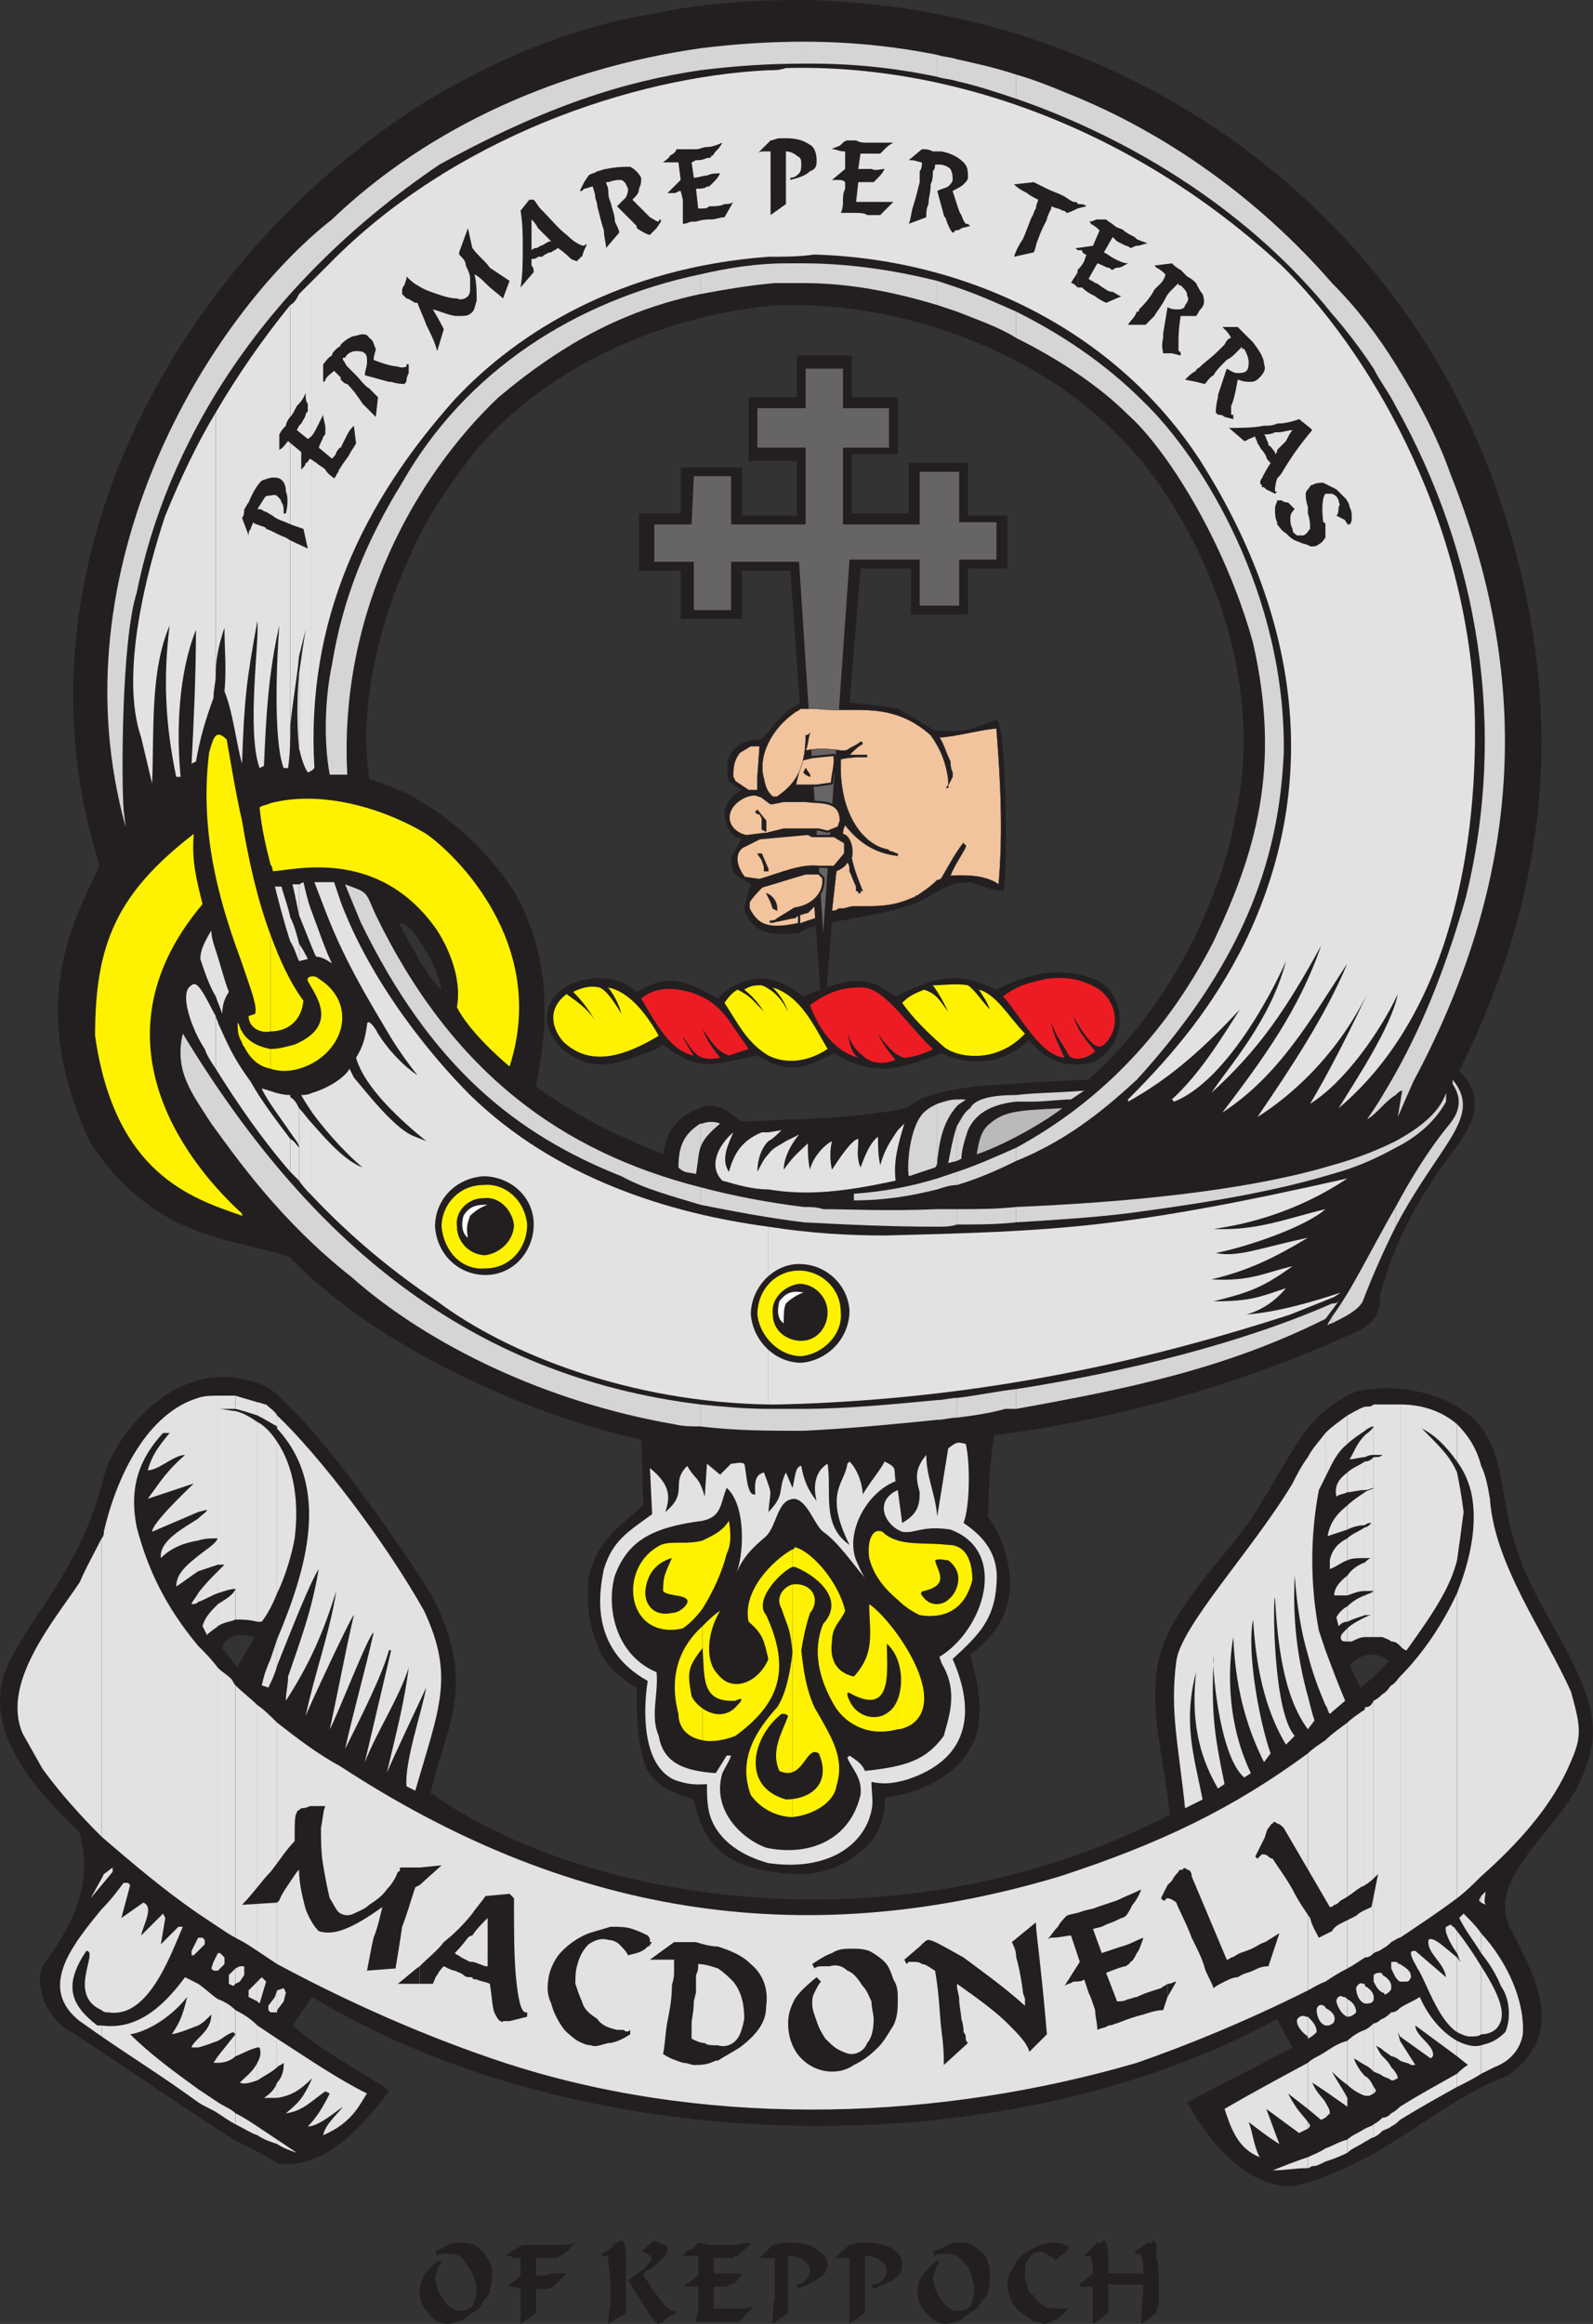
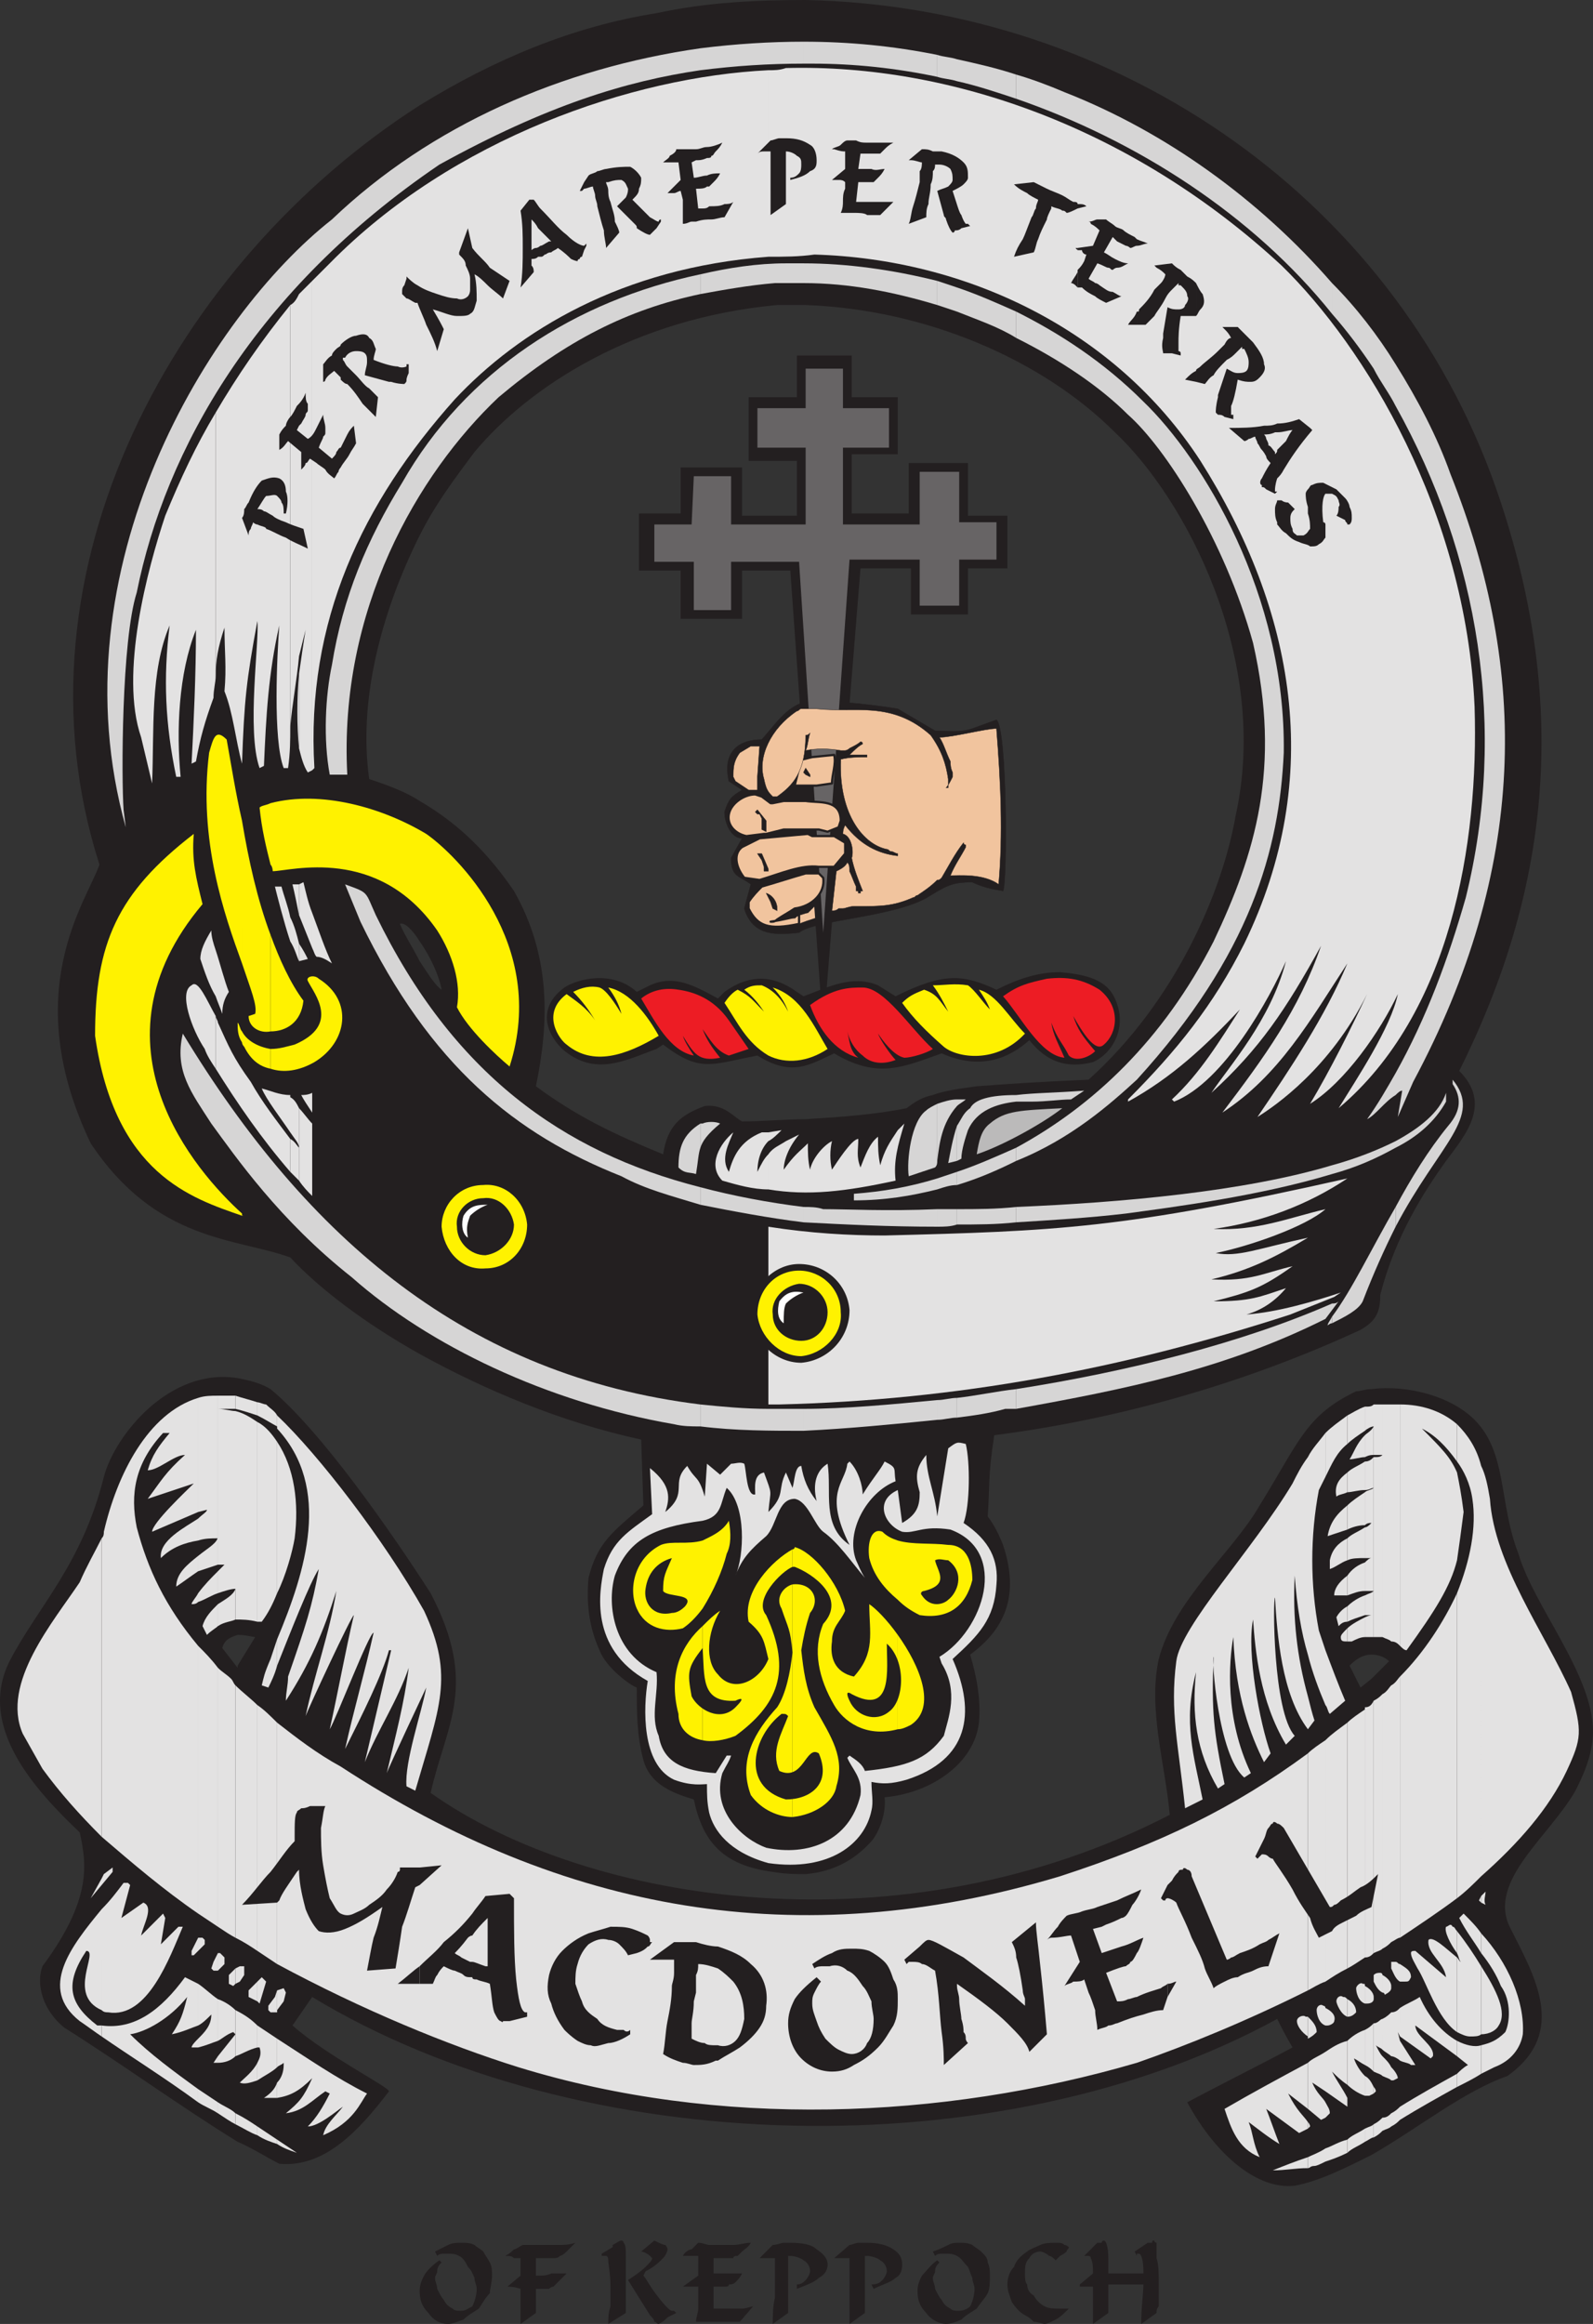
<svg xmlns="http://www.w3.org/2000/svg" width="544.764" height="794.25">
  <rect width="100%" height="100%" fill="#333333" stroke="none" />
  <path fill="#231f20" fill-rule="evenodd" d="M469.014 573.75V736.5c15.75-9 31.5-21.75 46.5-27 21-15 9-34.5.75-51-7.5-15.75 13.5-30.75 22.5-46.5 2.25-4.5 6-12 6-20.25 0-19.5-20.25-42.75-25.5-60.75-6.75-17.25-3.75-34.5-15-45.75-8.25-8.25-23.25-12-35.25-10.5v90.75c2.25 0 4.5.75 6 2.25l-6 6m0-8.25v-90.75c-2.25 0-3.75.75-5.25.75-17.25 8.25-19.5 17.25-33 39-9 15.75-29.25 32.25-34.5 52.5-3.75 17.25 2.25 36 3.75 53.25-91.5 47.25-198.75 30.75-252.75-7.5 5.25-23.25 16.5-36.75 0-68.25-13.5-21-37.5-55.5-54.75-69.75-3.75-2.25-7.5-3-11.25-3.75v87.75c3 0 5.25.75 6 .75l-6 9.75V732c5.25 2.25 9.75 5.25 14.25 7.5 15.75 1.5 27.75-12 37.5-24.75 0-1.5-21-12-33-22.5l6.75-9.75c91.5 55.5 235.5 59.25 330 7.5 1.5 3 3 6 5.25 9.75-9.75 5.25-26.25 13.5-36 18.75 9.75 18 24 30 36.75 28.5 8.25-1.5 17.25-6 26.25-10.5V573.75l-3.75 3-3.75-7.5c2.25-2.25 4.5-3.75 7.5-3.75m-387.75-6.75V471c-23.25-3.75-42 19.5-45.75 33.75-7.5 30-22.5 44.25-32.25 63-11.25 22.5 9 44.25 24 58.5 2.25 10.5 4.5 22.5-12.75 45.75-2.25 6 0 15 7.5 21 20.25 12.75 39.75 27 59.25 39V569.25v.75l-5.25-6.75c.75-3 3-3.75 5.25-4.5" />
  <path fill="#e3e2e2" fill-rule="evenodd" d="M506.514 699v9.75l4.5-2.25c6-2.25 9-6.75 9.75-11.25.75-11.25-5.25-24.75-14.25-34.5v6.75c3 3.75 5.25 7.5 6.75 11.25 3.75 5.25 3 12.75 1.5 15.75-3 3-5.25 3.75-8.25 4.5" />
  <path fill="#e3e2e2" fill-rule="evenodd" d="M506.514 672v23.25c3 0 5.25-1.5 6-3 3-4.5-.75-12-6-20.25m0-24v2.25l1.5.75c-.75-1.5 0-3 0-4.5l-1.5 1.5m0-147v140.25c12.75-11.25 23.25-23.25 29.25-36 5.25-11.25 5.25-13.5 1.5-27-9-20.25-26.25-43.5-27.75-66-.75-4.5-1.5-8.25-3-11.25m0 140.25V501c-1.5-6-4.5-10.5-8.25-14.25v12.75c2.25 3 4.5 7.5 5.25 12.75 1.5 9.75-.75 21-5.25 32.25v104.25c3-2.25 6-5.25 8.25-7.5" />
  <path fill="#e3e2e2" fill-rule="evenodd" d="M506.514 650.25V648l-.75 1.5zm0 17.25v-6.75c-1.5-2.25-3.75-4.5-6-6.75l-1.5 1.5c2.25 4.5 5.25 8.25 7.5 12m0 27.75V672c-2.25-3.75-5.25-8.25-8.25-12v7.5c.75 1.5.75 3 1.5 3-.75 0-.75-.75-1.5-1.5v25.5c1.5.75 3 1.5 4.5 1.5s3 0 3.75-.75m0 13.5V699c-2.25.75-5.25 0-8.25-1.5v5.25l3.75 3c-1.5.75-3 2.25-3.75 3v4.5c3-1.5 6-3 8.25-4.5m-8.25-205.5v30c.75-5.25 1.5-10.5 2.25-16.5-.75-6-1.5-9.75-2.25-13.5m0-3.75v-12.75c-5.25-4.5-12-6.75-19.5-6.75v82.5c.75.75 1.5 1.5 2.25 1.5 9.75-13.5 15-21.75 17.25-30.75v-30c-2.25-5.25-5.25-8.25-12-15 4.5 2.25 8.25 6 12 11.25m0 149.25V544.5c-4.5 9.75-11.25 20.25-19.5 28.5v89.25c6.75-4.5 13.5-9 19.5-13.5" />
  <path fill="#e3e2e2" fill-rule="evenodd" d="M498.264 667.5V660c-.75-.75-.75-1.5-1.5-1.5-.75-1.5-1.5 0-2.25 0-.75 1.5 1.5 6 3.75 9m0 27V669c-3.75-3-8.25-7.5-9.75-6-.75 4.5 5.25 7.5 6 12.75l-10.5-9c-.75 0-1.5 0-1.5.75 0 1.5 1.5 3.75 2.25 5.25 3 4.5 6.75 17.25 13.5 21.75m0 8.25v-5.25c-5.25-3-9.75-8.25-12.75-15-2.25 1.5-4.5 2.25-6.75 3.75V696l10.5 7.5.75-.75c.75-3.75-6-6.75-6-10.5l14.25 10.5m0 10.5v-4.5c-6.75 3.75-13.5 7.5-19.5 11.25v4.5c6-3.75 12.75-7.5 19.5-11.25m-19.5-15.75v6.75c1.5.75 3 .75 3.75 1.5h1.5l-5.25-8.25m0-26.25v6h1.5c1.5 0 1.5 0 2.25-1.5 0-2.25-1.5-3-3.75-4.5m0-108.75V480h-3v81c1.5 0 2.25.75 3 1.5m0 99.75V573c-.75.75-1.5 2.25-3 3v87.75c1.5-.75 2.25-1.5 3-1.5m0 15v-6c-.75 0-.75-.75-1.5-.75h-1.5v2.25c.75 1.5 1.5 3.75 3 4.5m0 18.75v-9.75c-.75.75-1.5 1.5-3 1.5v15c.75 0 2.25.75 3 1.5v-6.75l-.75-3 .75 1.5m0 28.5V720c-.75.75-1.5 1.5-3 2.25v4.5c1.5-.75 2.25-1.5 3-2.25m-3-18v4.5h.75l1.5-.75c0-.75-.75-2.25-2.25-3.75m0-145.5v-81h-3v79.5c1.5.75 2.25.75 3 1.5m0 102.75V576c-.75.75-1.5 2.25-3 3v87c1.5-.75 2.25-1.5 3-2.25m0 15.75v-.75c0-1.5-1.5-3-3-3.75v6c.75 0 .75.75.75.75 1.5-.75 2.25-1.5 2.25-2.25m0 23.25v-15c-.75.75-1.5 1.5-3 2.25v10.5c.75.75 2.25 1.5 3 2.25m0 8.25v-4.5c-.75-1.5-1.5-2.25-3-3.75v6.75c1.5.75 2.25.75 3 1.5m0 15.75v-4.5c-.75.75-1.5 1.5-3 1.5v4.5c1.5-.75 2.25-.75 3-1.5m-3-246.75v17.25h-3v-9.75c.75 0 1.5-.75 1.5-.75s-.75.75-1.5.75V480h3m0 79.5v-62.25c-.75.75-1.5.75-3 .75v10.5h.75-.75v51h3m0 106.5v-87c-.75.75-1.5 1.5-3 2.25v86.25c1.5-.75 2.25-.75 3-1.5m0 15v-6c0-.75-.75-.75-.75-.75-.75 0-1.5 0-2.25.75v2.25c.75 1.5 1.5 3 3 3.75m0 19.5V690c-.75 0-1.5 1.5-3 1.5V708c1.5.75 2.25.75 3 1.5v-6.75c-.75-.75-1.5-2.25-2.25-3.75.75.75 1.5.75 2.25 1.5m0 27.75v-4.5c-.75.75-1.5 1.5-3 2.25v4.5c1.5-.75 2.25-1.5 3-2.25m-3-15v2.25l.75-.75s0-.75-.75-1.5m0-225.75V480c-.75.75-1.5.75-3 .75V489c.75-.75 2.25-1.5 3-1.5" />
  <path fill="#e3e2e2" fill-rule="evenodd" d="M469.764 497.25v-9.75c-.75 1.5-2.25 2.25-3 3v7.5c1.5-.75 2.25-.75 3-.75m0 11.25V498c-.75.75-1.5 1.5-3 1.5v9.75c1.5 0 2.25-.75 3-.75m0 0v35.25h-3V534c.75-.75 1.5-1.5 2.25-1.5h-2.25V522c.75 0 1.5-.75 2.25-1.5-.75 0-1.5 0-2.25.75V510c.75-.75 2.25-.75 3-1.5m0 51v-15.75c-.75.75-1.5.75-3 1.5V552h2.25s-.75 0-2.25.75v6.75h3m0 108v-86.25c-.75 1.5-1.5 2.25-3 2.25V669c1.5 0 2.25-.75 3-1.5m0 15.75v-.75c0-1.5-1.5-3-3-3.75v6h.75c1.5 0 2.25-.75 2.25-1.5m0 24.75v-16.5c-.75.75-1.5 1.5-3 2.25v12c1.5.75 2.25 1.5 3 2.25m0 7.5v-2.25c-.75-1.5-1.5-3-3-3.75v6.75h1.5l1.5-.75m0 15V726c-.75.75-1.5.75-3 1.5v4.5c1.5-.75 2.25-1.5 3-1.5m-3-241.5v-8.25c-2.25.75-4.5 2.25-6 3v9.75c1.5-1.5 3.75-3 6-4.5" />
  <path fill="#e3e2e2" fill-rule="evenodd" d="M466.764 498v-7.5c-3 3-3.75 6-5.25 8.25 1.5 0 3.75-.75 5.25-.75m0 11.25v-9.75c-2.25 1.5-4.5 2.25-6 3.75V510c1.5 0 3.75-.75 6-.75m0 12V510c-2.25 1.5-4.5 3-6 4.5v8.25c1.5-.75 3.75-1.5 6-1.5m0 11.25V522c-2.25 1.5-4.5 2.25-6 3.75v7.5c1.5-.75 3.75-.75 6-.75m0 11.25V534c-2.25.75-4.5 2.25-6 4.5v6.75c2.25-.75 3.75-1.5 6-1.5m0 8.25v-6.75c-2.25.75-4.5 2.25-6 3.75v5.25c1.5-.75 3.75-1.5 6-2.25m0 7.5v-6.75c-1.5.75-4.5 2.25-6 3.75v4.5h1.5c1.5-.75 3-1.5 4.5-1.5m0 109.5v-85.5.75c-2.25 1.5-4.5 3-6 4.5v84c1.5-.75 3.75-2.25 6-3.75m0 15.75v-6c0-.75 0-.75-.75-.75-.75-.75-2.25.75-2.25 1.5 0 1.5.75 4.5 3 5.25m0 21v-12c-2.25.75-4.5 2.25-6 3.75v15c1.5 1.5 3.75 3 6 3.75v-6.75c-1.5-1.5-3-3.75-3.75-6 1.5.75 2.25 1.5 3.75 2.25m0 26.25v-4.5c-2.25 1.5-4.5 2.25-6 3.75v4.5c1.5-1.5 3.75-2.25 6-3.75m-6-48.75v6c1.5 0 2.25-.75 3-1.5 0-2.25-1.5-3.75-3-4.5m0-189.75v-9.75c-3 2.25-5.25 3.75-7.5 6v15c2.25-4.5 3.75-8.25 7.5-11.25" />
  <path fill="#e3e2e2" fill-rule="evenodd" d="M460.764 510v-6.75c-3 2.25-4.5 4.5-3.75 8.25.75-.75 2.25-.75 3.75-1.5m0 12.75v-8.25c-3.75 3-6 6-6.75 10.5l6.75-2.25m0 10.5v-7.5c-3 1.5-5.25 3.75-6 7.5v3c2.25-.75 3.75-2.25 6-3m0 12v-6.75c-3 2.25-4.5 4.5-4.5 6.75h4.5m0 9V549c-1.5.75-3 2.25-3.75 3.75l.75 3c.75-.75 1.5-1.5 3-1.5m0 6.75v-4.5c-1.5 1.5-2.25 2.25-2.25 3 0 1.5.75 1.5 2.25 1.5m0 111.75v-84c-3 2.25-5.25 3.75-7.5 6v82.5c2.25-1.5 4.5-3 7.5-4.5m0 16.5v-6c-.75-.75-.75-.75-1.5-.75-.75-.75-2.25 0-2.25 1.5 0 .75 1.5 4.5 3.75 5.25m0 23.25v-15c-3 .75-5.25 2.25-7.5 3.75v13.5l7.5 5.25v-3c-1.5-3-3.75-6-5.25-9 1.5 1.5 3 3 5.25 4.5m0 23.25v-4.5c-3 .75-5.25 2.25-7.5 3v4.5c2.25-.75 4.5-1.5 7.5-3m-7.5-17.25v5.25l1.5-1.5c0-1.5-.75-2.25-1.5-3.75m0-32.25v6h.75c.75 0 2.25-.75 2.25-1.5.75-2.25-1.5-3.75-3-4.5m0-122.25v18.75c.75.75.75 2.25 1.5 3l5.25-4.5c-2.25-5.25-4.5-11.25-6.75-17.25m0-59.25v-15c-2.25 3-4.5 5.25-6 8.25v67.5c1.5 6 3.75 12 6 17.25V564l-2.25-6.75c-3-15.75-3-32.25 0-48l2.25-4.5m0 172.5v-82.5c-2.25 1.5-4.5 3-6 4.5v81c1.5-.75 3.75-2.25 6-3m0 15v-6c0-.75-.75-.75-.75-.75-.75-.75-2.25 0-2.25 1.5s.75 4.5 3 5.25m0 22.5v-13.5c-2.25 1.5-4.5 2.25-6 3.75v15.75l4.5 3.75 1.5-.75v-5.25c-.75-1.5-3-3-4.5-6.75l4.5 3m0 24v-4.5c-2.25 1.5-4.5 2.25-6 3V741c.75 0 .75-.75 2.25-.75.75 0 2.25-.75 3.75-1.5m-6-13.5v2.25l.75-.75c0-.75-.75-1.5-.75-1.5m0-36v7.5c1.5-.75 2.25-1.5 3-2.25 0-2.25-1.5-3.75-3-5.25m0-109.5V591l2.25-3c-.75-2.25-1.5-5.25-2.25-8.25m0-14.25V498c-2.25 3-3.75 6-5.25 9-13.5 22.5-38.25 48.75-39.75 60.75-2.25 17.25.75 28.5 3 50.25l6-3c-3-15-6.75-26.25-2.25-43.5-1.5 14.25 0 27 7.5 39.75l2.25-1.5c-3.75-18-4.5-24.75-3.75-43.5-.75 0 1.5 33.75 10.5 41.25l2.25-1.5c-9-18.75-7.5-38.25-6-46.5.75 20.25 6 33.75 10.5 42.75l2.25-3c-3.75-10.5-8.25-34.5-6-45.75.75 10.5 2.25 27.75 11.25 42.75l3-3c-7.5-8.25-7.5-47.25-6.75-47.25.75 12.75 2.25 33 11.25 45v-11.25c-3.75-13.5-5.25-27-4.5-41.25.75 10.5 2.25 19.5 4.5 27" />
  <path fill="#e3e2e2" fill-rule="evenodd" d="M447.264 680.25v-81c-25.5 18.75-50.25 30.75-84.75 42-90 27-170.25 12-246-37.5-8.25-4.5-15-9.75-21.75-15v82.5c29.25 15.75 58.5 27.75 82.5 35.25 68.25 21 144.75 18 211.5-1.5 17.25-6 37.5-14.25 58.5-24.75m0 15.75v-6.75h-.75c-.75-.75-3 0-3 1.5s1.5 3.75 3.75 5.25m0 24.75V705c-9.75 5.25-19.5 10.5-28.5 15.75 2.25 6.75 4.5 13.5 12 16.5-2.25-4.5-2.25-8.25-3.75-12 3 2.25 6.75 5.25 10.5 7.5-1.5-3.75-3-8.25-4.5-12l11.25 8.25 3-1.5v-2.25c-1.5-2.25-3.75-3.75-6.75-9.75l6.75 5.25m0 20.25v-3.75c-4.5 1.5-8.25 3-12 4.5 4.5 0 7.5-.75 12-.75m-352.5-9.75v1.5c2.25 1.5 4.5 2.25 6.75 3l-6.75-4.5m0-19.5V717c4.5-.75 7.5-2.25 12-6.75-3 6.75-4.5 8.25-9 12 6-.75 9-4.5 13.5-7.5l1.5.75c-2.25 4.5-4.5 8.25-7.5 11.25 3.75 0 9.75-5.25 12-6.75-2.25 3-6 6-6.75 9.75 10.5-4.5 12.75-11.25 15-14.25-10.5-5.25-20.25-12-30.75-18.75v9.75c.75-.75 1.5-.75 2.25-1.5v.75c0 2.25-.75 4.5-2.25 6m0-31.5V687l2.25-3 .75-3-.75-1.5-2.25.75" />
  <path fill="#e3e2e2" fill-rule="evenodd" d="M94.764 560.25v9c4.5-11.25 11.25-28.5 14.25-33-2.25 12.75-4.5 19.5-10.5 36.75 0 3-.75 5.25-.75 8.25 8.25-12.75 12.75-23.25 17.25-37.5-2.25 14.25-7.5 28.5-10.5 42.75.75-2.25 15.75-34.5 16.5-34.5-3 12.75-5.25 25.5-8.25 39 2.25-3.75 13.5-33 15-33-3 13.5-6.75 26.25-9.75 39.75 6-12 12.75-25.5 15-33.75h.75l-9 38.25c4.5-11.25 11.25-21 15-32.25-1.5 12-4.5 23.25-7.5 36 .75-2.25 13.5-29.25 13.5-29.25-1.5 8.25-7.5 25.5-6.75 33.75l3 1.5c8.25-28.5 13.5-39 3-61.5-13.5-24-36-53.25-50.25-66.75v4.5c18.75 20.25 9.75 48.75 0 72" />
  <path fill="#e3e2e2" fill-rule="evenodd" d="M94.764 492.75v51.75c3-6 5.25-14.25 6-18.75 1.5-12 0-24-6-33m0-4.5v-4.5c-.75-1.5-2.25-2.25-3.75-3.75-.75 0-2.25-.75-3-.75v4.5c3 1.5 5.25 3 6.75 3.75v.75" />
  <path fill="#e3e2e2" fill-rule="evenodd" d="M94.764 544.5v-51.75c-1.5-2.25-3.75-5.25-6.75-6.75v68.25h1.5c2.25-3 3.75-6 5.25-9.75m0 24.75v-9l-2.25 6.75c-2.25 5.25-2.25 6-3 9l2.25.75c.75-1.5 2.25-4.5 3-7.5m0 102v-82.5c-2.25-2.25-4.5-4.5-6.75-6v84l6.75 4.5m0 15.75v-6.75l-.75 2.25-2.25 3v1.5l.75.75h2.25V687m0 19.5v-9.75l-6.75-4.5v7.5h.75c.75 2.25 0 3.75-.75 5.25v6c2.25-1.5 5.25-3 6.75-4.5m0 10.5v-5.25c-.75 2.25-2.25 3.75-4.5 5.25h4.5m0 15.75v-1.5l-6.75-4.5v3c2.25 1.5 4.5 2.25 6.75 3m-6.75-55.5V684l.75.75 2.25-7.5-1.5-1.5-1.5 1.5m0-193.5v-4.5c-2.25-.75-5.25-1.5-7.5-2.25v4.5c3 .75 5.25 1.5 7.5 2.25" />
  <path fill="#e3e2e2" fill-rule="evenodd" d="M88.014 554.25V486c-2.25-1.5-4.5-3-7.5-3.75V543h.75-.75v10.5c2.25 0 4.5 0 7.5.75m0 112.5v-84c-2.25-2.25-5.25-4.5-7.5-6.75v86.25c3 1.5 5.25 3 7.5 4.5m0 17.25v-6.75l-3 3v2.25l3 1.5m0 15.75v-7.5c-2.25-2.25-4.5-3.75-7.5-5.25v15.75c2.25-.75 4.5-2.25 7.5-3m0 11.25v-6c-1.5 3-4.5 5.25-6 6.75 1.5.75 3.75 0 6-.75m0 18.75v-3c-2.25-1.5-4.5-3-7.5-4.5V726c3 1.5 5.25 3 7.5 3.75m-7.5-57V678l1.5-.75 1.5-2.25v-3h-1.5l-1.5.75m0-191.25V477h-6v4.5h6m0 61.5v-60.75c-1.5 0-3.75-.75-6-.75v53.25h2.25l-2.25 2.25v7.5c2.25-.75 4.5-1.5 6-1.5" />
  <path fill="#e3e2e2" fill-rule="evenodd" d="M80.514 553.5V543c-.75 2.25-3.75 3.75-6 5.25v7.5c2.25-1.5 4.5-1.5 6-2.25m0 108.75V576c-.75-.75-.75-1.5-1.5-2.25-1.5-1.5-3-2.25-4.5-3.75v88.5c2.25 1.5 4.5 3 6 3.75m0 15.75v-5.25l-2.25 2.25v3l1.5.75.75-.75m0 24.75V687c-1.5-1.5-3.75-3-6-3.75v14.25c1.5-.75 3-2.25 5.25-3l.75.75-6 7.5V705c2.25 0 4.5-.75 6-2.25m0 23.25v-3.75c-1.5-1.5-3.75-2.25-6-3.75v3.75c2.25 1.5 4.5 3 6 3.75m-6-58.5v6l2.25-2.25V669l-1.5-1.5h-.75m0-186V477c-2.25 0-4.5 0-6.75.75v39l3-.75c0 .75-1.5 1.5-3 3v7.5c2.25-.75 4.5-.75 6.75-.75V481.5h-.75.75" />
  <path fill="#e3e2e2" fill-rule="evenodd" d="M74.514 534.75V525c0 2.25-3 3.75-6.75 6.75V537l6.75-2.25m0 9.75V537c-2.25 2.25-4.5 4.5-6.75 7.5v3c2.25-.75 4.5-2.25 6.75-3m0 11.25v-7.5c-2.25 2.25-4.5 4.5-5.25 7.5l1.5 3c1.5-1.5 3-2.25 3.75-3m0 102.75V570c-2.25-3-4.5-5.25-6.75-7.5V654l6.75 4.5m0 15v-6l-1.5 3-.75 2.25.75.75h1.5m0 24v-14.25c-2.25-1.5-4.5-3.75-6.75-5.25v14.25c1.5-.75 3-2.25 4.5-3.75 0 3.75-2.25 6-4.5 8.25v3c3-.75 4.5-1.5 6.75-2.25m0 7.5v-2.25l-1.5 2.25h1.5m0 17.25v-3.75l-6.75-4.5v4.5c2.25 1.5 4.5 2.25 6.75 3.75m-6.75-60v4.5l2.25-2.25V663l-.75-.75h-1.5" />
  <path fill="#e3e2e2" fill-rule="evenodd" d="M67.764 516.75v-39C50.514 483 40.014 504 35.514 523.5c0 .75 0 1.5-.75 2.25v102c10.5 9 21 18 33 26.25v-91.5c-11.25-13.5-17.25-26.25-21-40.5-2.25-11.25-.75-21.75 9-32.25h2.25c-3.75 4.5-6 7.5-7.5 12.75 3.75 0 9-5.25 12.75-5.25-6.75 6-8.25 9-12.75 15l15.75-5.25c-2.25 2.25-14.25 13.5-14.25 16.5l15.75-6.75" />
  <path fill="#e3e2e2" fill-rule="evenodd" d="M67.764 526.5V519c-4.5 3-13.5 7.5-12.75 13.5 3.75-3.75 8.25-5.25 12.75-6m0 10.5v-5.25c-3.75 3-7.5 6-7.5 10.5 2.25-1.5 5.25-3.75 7.5-5.25m0 10.5v-3c-.75 1.5-2.25 3-2.25 3.75.75 0 1.5 0 2.25-.75m0 119.25v-4.5l-2.25 4.5v1.5h.75l1.5-1.5m0 25.5V678l-4.5-2.25c-8.25 11.25-17.25 18-28.5 16.5V696c9.75 6.75 21.75 14.25 33 22.5V714c-8.25-6-16.5-12-23.25-18.75 5.25-.75 13.5-5.25 19.5-12.75-1.5 6-2.25 8.25-5.25 12.75 3.75-.75 6.75-2.25 9-3" />
  <path fill="#e3e2e2" fill-rule="evenodd" d="M67.764 699.75v-3c-.75.75-2.25 2.25-2.25 3h2.25m-33-47.25V687c.75.75 1.5.75 2.25.75 13.5 2.25 21-18.75 25.5-29.25h-1.5l-6 6 1.5-9-.75-1.5-7.5 7.5c.75-3.75 4.5-9.75.75-11.25l-7.5 5.25 3-11.25-.75-.75h-1.5c-2.25 3-4.5 6-7.5 9m0-10.5v2.25l3.75-4.5v-1.5l-3 2.25-.75 1.5m0-14.25v-102c-2.25 4.5-5.25 9.75-7.5 15-9 13.5-27 34.5-19.5 51.75l6.75 12c6 8.25 12.75 15.75 20.25 23.25m0 16.5V642l-3.75 6.75zm0 42.75v-34.5c-10.5 12.75-21.75 27-7.5 38.25 2.25 1.5 5.25 3.75 7.5 5.25v-3.75h-1.5c-9.75-7.5-11.25-14.25-3.75-25.5 4.5 0-6.75 15 5.25 20.25" />
  <path fill="#231f20" fill-rule="evenodd" d="M275.514 382.5v258c9-.75 16.5-4.5 22.5-11.25 1.5-1.5 5.25-8.25 4.5-15 16.5-1.5 30.75-12 32.25-25.5.75-7.5-.75-15.75-3-23.25 11.25-8.25 17.25-19.5 11.25-37.5-1.5-3.75-3-6.75-5.25-9.75.75-9.75 0-13.5 2.25-27.75 41.25-5.25 84.75-17.25 125.25-36 5.25-3 6.75-6 6.75-12 5.25-20.25 15-35.25 22.5-45.75 6.75-9 15.75-19.5 4.5-30.75 30.75-61.5 37.5-123.75 14.25-194.25C479.514 69 382.764 2.25 275.514 0v104.25c41.25 1.5 81 18.75 105.75 43.5 24 22.5 53.25 77.25 41.25 131.25-4.5 25.5-20.25 63-50.25 90-18 .75-27.75 1.5-38.25 2.25-5.25.75-11.25 1.5-15 3-3.75.75-6 2.25-9 4.5-11.25 2.25-22.5 3-34.5 3.75m0-278.25V0c-16.5 0-33.75.75-51 4.5-28.5 4.5-55.5 15.75-81 31.5v147c5.25-10.5 12-19.5 18.75-28.5 18.75-22.5 54.75-45.75 103.5-50.25h9.75m0 536.25v-258c-6.75 0-14.25.75-21.75.75-3-1.5-6-6-12.75-5.25-8.25 3-12.75 6.75-14.25 16.5-16.5-6.75-29.25-12.75-43.5-23.25 4.5-21.75 5.25-44.25-7.5-66.75-8.25-12-18-22.5-32.25-30.75v48c3.75 5.25 6.75 12 7.5 16.5-2.25-1.5-4.5-5.25-7.5-9.75v134.25c21.75 12 48 23.25 75.75 29.25l.75 22.5c-10.5 9-15.75 12.75-18.75 24.75-.75 8.25 0 16.5 3.75 24.75 2.25 6 10.5 12 12.75 12.75 0 8.25 0 16.5 2.25 24.75s9.75 11.25 17.25 13.5c3 14.25 9.75 22.5 27 24.75 4.5.75 7.5.75 11.25.75m-132-457.5V36c-83.25 53.25-141.75 159-109.5 259.5-4.5 12.75-27.75 43.5-3 95.25 22.5 33.75 49.5 32.25 68.25 39 9.75 10.5 25.5 22.5 44.25 33V328.5c-2.25-4.5-5.25-9-6.75-12.75 1.5-.75 4.5 2.25 6.75 6v-48c-4.5-3-10.5-5.25-17.25-7.5-3.75-26.25 3.75-56.25 17.25-83.25" />
  <path fill="#e3e2e2" fill-rule="evenodd" d="M262.764 636.75c-13.5-3.75-18.75-11.25-20.25-17.25-.75-3.75-.75-6-.75-9.75-1.5 0-5.25.75-11.25-1.5-11.25-5.25-10.5-24.75-9-33.75-20.25-11.25-16.5-30.75-15-38.25 3-9.75 8.25-12.75 16.5-18.75l-.75-15.75c7.5 6 6.75 10.5 5.25 15 8.25-6.75 1.5-9.75 7.5-15.75 3 5.25 3.75 3 6 10.5l.75-11.25 4.5 3.75 3.75-3.75c1.5 0 3-.75 4.5 0 .75 2.25.75 11.25 3.75 10.5 0-2.25-.75-6.75 3-7.5 3 8.25 2.25 5.25 1.5 13.5 6-6 3-7.5 6-13.5l2.25 5.25c.75-2.25.75-7.5 3-7.5.75 4.5 2.25 8.25 5.25 12-1.5-6 0-10.5 3.75-12.75 1.5 9.75-2.25 21 7.5 27.75-9-18-1.5-21-.75-27.75l.75-.75c3 3 4.5 8.25 4.5 11.25 3.75-6 6-8.25 7.5-11.25 4.5 2.25 3 2.25 3.75 6.75-9.75 3.75-17.25 17.25-13.5 27 .75 1.5 1.5 3.75 3 6-4.5-5.25-9-12-14.25-15.75-3-2.25-5.25-10.5-9.75-11.25-6 0-6 9-9.75 12.75-5.25 4.5-8.25 7.5-10.5 13.5 3-6.75 3.75-24-3-30-2.25 5.25-1.5 9.75-8.25 11.25-17.25 2.25-25.5 6.75-30 18.75-3 10.5 0 27 14.25 33 .75 7.5-2.25 15 .75 21.75 1.5 9 8.25 12 19.5 12.75l3.75-6h1.5c-.75 2.25-1.5 3-3 6-3.75 12.75 6.75 22.5 15 25.5 14.25 3 28.5-2.25 32.25-18 .75-6-3-9-4.5-12.75l.75-.75c2.25 1.5 4.5 3 5.25 5.25 14.25-1.5 21-3.75 27-12 1.5-6 5.25-15-.75-24.75l-.75-2.25c15-9 24-36 3.75-43.5-9.75-1.5-12 1.5-16.5.75-6-2.25-9.75-10.5-1.5-14.25l1.5 11.25c5.25-3 6-6 6-10.5-1.5-5.25-1.5-8.25 2.25-12.75 0 7.5 3 12.75 3.75 21l3.75-23.25c3-2.25 3-2.25 6-1.5 1.5 6 1.5 21-.75 27 9 6 12 12.75 11.25 21-.75 12-6 17.25-15 25.5 8.25 18.75 5.25 34.5-15.75 41.25-5.25 1.5-8.25 1.5-12 .75 0 3.75.75 6.75 0 9.75-2.25 11.25-14.25 21-35.25 18" />
  <path fill="#d6d5d5" fill-rule="evenodd" d="M477.264 412.5v6.75c15-28.5 30-37.5 19.5-50.25v1.5c3 4.5 3 9-1.5 14.25-6.75 8.25-12.75 18-18 27.75" />
  <path fill="#d6d5d5" fill-rule="evenodd" d="M477.264 390v2.25c7.5-3.75 13.5-9 17.25-15.75v-3c-2.25 6.75-9 12-17.25 16.5m0-23.25v7.5c.75-.75 1.5-1.5 2.25-1.5l-1.5 9 5.25-12c39-72.75 39.75-140.25 12.75-207.75-4.5-12.75-11.25-25.5-18.75-37.5v14.25c28.5 51 38.25 110.25 24 168-6 21-13.5 41.25-24 60m0-228V124.5c-6-9.75-13.5-19.5-21.75-27.75v10.5c5.25 6 9.75 12 14.25 18.75 2.25 4.5 5.25 8.25 7.5 12.75m0 235.5v-7.5c-3 5.25-6 10.5-9.75 15.75 3-1.5 6-6 9.75-8.25m0 18V390c-6 3-13.5 6-21.75 8.25v3c8.25-2.25 15-5.25 21.75-9m0 27v-6.75c-8.25 14.25-15 28.5-21.75 37.5v2.25c4.5-2.25 9-4.5 10.5-7.5 3.75-9.75 7.5-18 11.25-25.5m-21.75 26.25v2.25l2.25-3c-.75.75-1.5.75-2.25.75m0-338.25v-10.5c-24.75-28.5-57-51.75-91.5-65.25-5.25-2.25-11.25-4.5-16.5-6v8.25c41.25 14.25 81 39.75 108 73.5m0 294v-3c-30 9-72 12.75-108 14.25v5.25c12-.75 24.75-1.5 37.5-3 16.5-2.25 45.75-6 70.5-13.5m0 46.5v-2.25c-30.75 13.5-69.75 23.25-108 29.25v6.75c37.5-6.75 71.25-13.5 105.75-30.75l2.25-3" />
  <path fill="#d6d5d5" fill-rule="evenodd" d="M455.514 452.25V450c-.75 1.5-1.5 2.25-1.5 3 0 0 .75-.75 1.5-.75m-108-60v4.5c18.75-7.5 32.25-19.5 41.25-27.75 39-42.75 48.75-78.75 50.25-111.75.75-54-27.75-100.5-48-120-13.5-13.5-28.5-23.25-43.5-30.75v9c15 7.5 28.5 16.5 38.25 26.25 12.75 11.25 33 42.75 42.75 78 9.75 42.75.75 72-13.5 102-17.25 33.75-41.25 56.25-67.5 70.5" />
  <path fill="#d6d5d5" fill-rule="evenodd" d="M347.514 374.25v2.25h5.25c5.25 0 9.75-.75 13.5-.75l4.5-3c-9.75.75-17.25.75-23.25 1.5m0-340.5V25.5c-6.75-2.25-13.5-3.75-20.25-5.25v7.5c6.75 1.5 13.5 3.75 20.25 6m0 81.75v-9c-6.75-3-13.5-6-20.25-8.25v8.25c7.5 3 14.25 5.25 20.25 9m0 261v-2.25c-9 0-14.25 1.5-15.75 4.5-2.25 1.5-3 3.75-4.5 6v12l1.5-.75c0-3 1.5-7.5 2.25-9.75 3-6.75 9.75-9 16.5-9.75m0 20.25v-4.5c-6.75 3-13.5 6-20.25 8.25v4.5c7.5-2.25 14.25-5.25 20.25-8.25m0 21v-5.25c-6.75.75-13.5.75-20.25.75v5.25c6.75 0 13.5 0 20.25-.75m0 63.75v-6.75c-6.75.75-13.5 2.25-20.25 3v6.75c6-.75 11.25-1.5 16.5-3h3.75m-20.25-105.75V378c.75-.75 2.25-1.5 3-2.25h-3m0-348v-7.5c-2.25-.75-4.5-.75-6.75-1.5v7.5c2.25.75 4.5.75 6.75 1.5m0 78.75v-8.25l-6.75-2.25v8.25l6.75 2.25m0 271.5v-2.25c-2.25 0-4.5.75-6.75 1.5v19.5c.75-6 1.5-12.75 6.75-18.75" />
  <path fill="#d6d5d5" fill-rule="evenodd" d="M327.264 396.75v-12c-1.5 4.5-2.25 9-3 12.75l3-.75m0 8.25v-4.5l-6.75 2.25v3.75c2.25-.75 4.5-1.5 6.75-1.5m0 13.5v-5.25h-6.75v6c2.25 0 4.5 0 6.75-.75m0 66v-6.75c-2.25 0-4.5.75-6.75.75v6.75c2.25 0 4.5-.75 6.75-.75m-6.75-458.25v-7.5c-15-3-30-4.5-45.75-4.5v7.5h3c14.25 0 28.5 1.5 42.75 4.5m0 78V96c-15-3.75-30.75-6-45.75-6v6.75c15.75 0 30.75 3 45.75 7.5m0 292.5v-19.5c-1.5.75-3 1.5-3.75 2.25-5.25 3.75-6.75 17.25-6 22.5l9-3c.75-.75.75-1.5.75-2.25m0 9.75v-3.75c-9.75 3-18.75 4.5-28.5 5.25v2.25c10.5 0 19.5-1.5 28.5-3.75m0 12.75v-6c-17.25.75-30.75 0-39 0-2.25-.75-4.5-.75-6.75-.75v5.25c14.25.75 29.25 1.5 45.75 1.5m0 66v-6.75c-15.75 1.5-31.5 3-45.75 3v7.5c15.75-.75 30.75-2.25 45.75-3.75m-45.75-463.5v-7.5c-11.25 0-23.25.75-35.25 2.25V24c12-1.5 23.25-2.25 35.25-2.25m0 75V90h-6c-9.75 0-19.5 1.5-29.25 3.75v6.75c8.25-1.5 16.5-3 25.5-3.75h9.75m0 321v-5.25c-12-1.5-24-3.75-35.25-6.75v6c11.25 2.25 23.25 4.5 35.25 6m0 71.25v-7.5h-12c-8.25 0-15.75-.75-23.25-1.5v7.5c12 1.5 24 1.5 35.25 1.5m-35.25-105v8.25c.75-2.25 2.25-4.5 6.75-8.25-1.5-.75-4.5-.75-6 0h-.75m0-360v-7.5c-47.25 6.75-92.25 26.25-126 58.5-42 33-95.25 119.25-70.5 207.75l-.75-6c-.75-10.5-.75-57.75 4.5-74.25 9.75-48.75 40.5-103.5 103.5-146.25 36.75-20.25 63.75-28.5 89.25-32.25" />
  <path fill="#d6d5d5" fill-rule="evenodd" d="M239.514 100.5v-6.75c-42.75 9-80.25 33-102 71.25-12 19.5-20.25 39-24 62.25-2.25 10.5-3 25.5-.75 37.5h6c-3-56.25 24-102.75 51.75-129 23.25-19.5 44.25-30 69-35.25m0 291.75V384c-6 3.75-7.5 8.25-7.5 15 2.25 2.25 3.75 1.5 6 2.25.75-4.5.75-6.75 1.5-9" />
  <path fill="#d6d5d5" fill-rule="evenodd" d="M239.514 411.75v-6c-47.25-12-84.75-39-111-93-3.75-8.25-2.25-7.5-10.5-10.5 1.5 3.75 3.75 9 5.25 12.75 24 49.5 53.25 72.75 89.25 87 8.25 4.5 17.25 6.75 27 9.75m0 75.75V480c-79.5-9.75-134.25-56.25-177-126.75-3 12.75 3 20.25 9.75 30.75 8.25 11.25 23.25 33 48 52.5 26.25 23.25 66.75 42.75 110.25 50.25 3 .75 6 .75 9 .75" />
  <path fill="#fff200" fill-rule="evenodd" d="M307.014 558.75V591c1.5 0 3-.75 4.5-1.5 9-6 3-20.25-4.5-30.75m0-32.25v20.25c2.25 2.25 4.5 3.75 7.5 5.25 9.75 1.5 15.75-3 18-12 0-5.25-1.5-12-8.25-12-6-.75-12 0-17.25-1.5m0 20.25V526.5c-2.25-.75-3.75-1.5-5.25-3-3.75-1.5-5.25 3.75-4.5 9 1.5 6 5.25 10.5 9.75 14.25" />
  <path fill="#fff200" fill-rule="evenodd" d="M307.014 591v-32.25c-3.75-5.25-7.5-9-9.75-10.5 0 9.75 2.25 16.5-5.25 24.75-6.75-1.5-8.25-6.75-7.5-12 0-5.25 3-6.75 4.5-10.5-2.25-9.75-11.25-20.25-17.25-21.75 0 0 0 .75-.75.75v6h.75c6 2.25 18 10.5 9.75 19.5-3.75 9-1.5 18.75 3.75 27.75 3 5.25 10.5 11.25 21.75 8.25" />
  <path fill="#fff200" fill-rule="evenodd" d="M271.014 541.5V621c7.5-.75 14.25-5.25 15-10.5 3-9.75-1.5-16.5-7.5-27-3-6.75-3.75-12.75-4.5-19.5.75-4.5 1.5-8.25 3-12.75 3.75-4.5.75-10.5-6-9.75m0-6v-6c-6.75 3.75-17.25 14.25-15 24.75 5.25 4.5 5.25 6.75 6.75 12.75-3 7.5-12 12-17.25 5.25-4.5-4.5-3.75-14.25.75-21.75-2.25 1.5-3.75 3-6 5.25v39c3 .75 7.5 0 11.25-1.5 14.25-10.5 19.5-21.75 10.5-41.25-4.5-5.25 5.25-15 9-16.5" />
  <path fill="#fff200" fill-rule="evenodd" d="M271.014 621v-79.5c-3 .75-6 4.5-3.75 8.25 2.25 6.75 3 6.75 3.75 15-.75 6.75-2.25 14.25-5.25 18.75-7.5 8.25-13.5 18-9 30 3.75 5.25 9.75 7.5 14.25 7.5m-30.75-94.5v23.25c3.75-6 6.75-12.75 8.25-18.75 1.5-3 1.5-6.75.75-11.25-2.25 3.75-6 5.25-9 6.75m0 23.25V526.5c-5.25 1.5-10.5 0-14.25 1.5-9 4.5-11.25 15-8.25 21.75s9.75 8.25 15.75 6.75c2.25-1.5 4.5-3.75 6.75-6.75m0 45v-39c-6.75 6-12 15.75-8.25 30 0 5.25 3.75 8.25 8.25 9M92.514 358.5v6.75c4.5 1.5 9.75.75 15-2.25 11.25-6.75 13.5-21 1.5-28.5-1.5-1.5-4.5-.75-3.75.75 2.25 4.5 11.25 15-4.5 21.75-3 .75-5.25 1.5-8.25 1.5" />
  <path fill="#fff200" fill-rule="evenodd" d="M92.514 319.5v33c5.25 0 10.5-3 11.25-10.5-4.5-6-8.25-14.25-11.25-22.5m0-45v21c.75.75.75 2.25.75 2.25 6 0 36-9 56.25 20.25 5.25 8.25 8.25 18 6.75 26.25 3.75 7.5 13.5 16.5 18 20.25 13.5-42-18.75-72.75-28.5-79.5-15-9-36-15-53.25-10.5m0 21v-21c-1.5.75-3 .75-3.75 1.5.75 7.5 2.25 13.5 3.75 19.5" />
  <path fill="#fff200" fill-rule="evenodd" d="M92.514 352.5v-33c-4.5-12-7.5-25.5-9.75-39v48.75c3 9 5.25 14.25 4.5 17.25l-2.25.75c0 3.75 3.75 6 7.5 5.25m0 12.75v-6.75c-4.5-.75-8.25-3-9.75-6v3.75s0 .75.75 1.5c2.25 4.5 5.25 6.75 9 7.5m-9.75 49.5v.75h.75c-.75 0-.75 0-.75-.75m0-85.5V280.5c-2.25-9.75-3.75-19.5-5.25-27.75-3.75-3.75-4.5-.75-6 4.5-3.75 30 5.25 55.5 11.25 72m0 27v-3.75c-.75-.75-.75-2.25-1.5-3 0 2.25 0 4.5 1.5 6.75" />
  <path fill="#fff200" fill-rule="evenodd" d="M82.764 415.5v-.75c-15.75-14.25-54-57.75-13.5-105.75-2.25-9-3.75-15-3-24-26.25 20.25-33.75 37.5-33.75 69 6.75 47.25 33 55.5 50.25 61.5" />
  <path fill="#e3e2e2" fill-rule="evenodd" d="M262.764 419.25V480h3.75c60.75-1.5 117-12 174.75-30.75l15-6 2.25-1.5c-9 3-21.75 6.75-32.25 7.5 5.25-1.5 9.75-4.5 13.5-9-9 3-12 4.5-24.75 4.5 12-3 16.5-4.5 27-12-9.75 2.25-14.25 5.25-27.75 4.5 12.75-3 21.75-7.5 33-14.25-17.25 3.75-24 6.75-31.5 5.25 11.25-2.25 30.75-9 37.5-15-12.75 3-23.25 7.5-38.25 6.75 16.5-2.25 32.25-8.25 45.75-17.25-76.5 17.25-99.75 18-158.25 19.5-12 0-25.5-.75-39.75-3m0-24.75v12c13.5 2.25 26.25.75 43.5-3-.75-6.75.75-12 3-19.5l-2.25 2.25c-3 4.5-4.5 6.75-6 12-.75-3.75-.75-6-.75-9.75-3 2.25-4.5 6.75-6 10.5-1.5-3.75-.75-6-.75-9.75-2.25 0-7.5 8.25-9 10.5-.75-3-.75-6.75 0-9.75-3 1.5-6.75 6-7.5 9.75-.75-3-.75-6-.75-9-3 3-4.5 3.75-8.25 9 0-3 1.5-7.5 5.25-12l-4.5 2.25c-2.25 1.5-4.5 2.25-6 4.5m0-7.5v3c1.5-.75 3-2.25 4.5-3.75l-4.5.75m0-363v63.75c5.25 0 10.5 0 15.75-.75 51.75 1.5 102.75 25.5 132 70.5 32.25 51 42.75 108 15 165-10.5 21-23.25 36.75-39.75 53.25v.75c15-8.25 26.25-18.75 38.25-31.5-6.75 10.5-13.5 21.75-23.25 30.75l.75.75c17.25-6.75 33-36 38.25-48-5.25 20.25-19.5 36-25.5 45 16.5-15 25.5-28.5 37.5-50.25-7.5 21.75-19.5 38.25-33.75 57 19.5-12.75 30-31.5 42.75-51-7.5 18-19.5 36-30.75 52.5 6-3.75 24.75-16.5 37.5-42-5.25 11.25-12.75 26.25-19.5 37.5 12-7.5 24-24.75 30-37.5-2.25 11.25-14.25 29.25-20.25 39 38.25-32.25 48-90 46.5-137.25-3-66.75-37.5-123-66-150.75-50.25-46.5-112.5-69-169.5-67.5-2.25.75-3.75.75-6 .75m0 63.75V24c-46.5 2.25-108 23.25-150 66l-6 6v167.25l.75-.75c-3-50.25 16.5-90.75 48-126 21.75-23.25 57-45 107.25-48.75m0 302.25v-3h-2.25c-7.5 3-9.75 8.25-11.25 13.5-3-4.5 0-9.75 1.5-13.5-4.5 3.75-9 11.25-3.75 16.5 5.25 1.5 10.5 3 15.75 3v-12c-1.5 1.5-2.25 3-3.75 6 0-4.5 1.5-8.25 3.75-10.5" />
-   <path fill="#e3e2e2" fill-rule="evenodd" d="M262.764 480v-60.75c-33.75-4.5-72.75-16.5-102-45-13.5-13.5-33.75-38.25-44.25-66l-2.25-6.75h-6.75l3.75 9.75c6 15.75 13.5 28.5 22.5 43.5 2.25 3.75 6 9 9 12.75-4.5-3-9.75-8.25-13.5-14.25-1.5-3-3.75-5.25-3.75-3-.75 5.25-1.5 7.5-3.75 11.25 3 10.5 15.75 21.75 24 28.5l-3.75-1.5c-6.75-2.25-16.5-15-21-20.25l-1.5-3c-1.5 3-7.5 6.75-12.75 8.25v6.75c6 8.25 13.5 15.75 17.25 18.75-6-2.25-12-9-17.25-15v24.75c12.75 13.5 27 25.5 42.75 36 24 18 66 34.5 113.25 35.25" />
  <path fill="#e3e2e2" fill-rule="evenodd" d="M106.764 312v12c.75 1.5.75 2.25 1.5 3 1.5 0 3 .75 5.25 2.25-2.25-4.5-4.5-11.25-6.75-17.25m0-48.75V96l-4.5 4.5v123.75l2.25-9c-.75 4.5-1.5 9.75-2.25 15v25.5c.75 3 1.5 6 3 8.25l1.5-.75m0 60.75v-12c-1.5-3.75-2.25-7.5-3-10.5l-1.5.75v10.5l4.5 11.25m0 56.25v-6.75c-1.5.75-3 .75-3.75.75.75 1.5 2.25 3.75 3.75 6m0 28.5V384c-1.5-1.5-3-3.75-4.5-5.25v13.5c.75 0 .75.75.75.75s0-.75-.75-.75v11.25c1.5 2.25 3 3.75 4.5 5.25m-4.5-86.25v6l3-.75c-.75-1.5-1.5-3-3-5.25m0-98.25V100.5c-.75 1.5-1.5 3-3 3.75v144c.75-8.25 2.25-15.75 3-24" />
  <path fill="#e3e2e2" fill-rule="evenodd" d="M102.264 255.75v-25.5c-.75 8.25-.75 18 0 25.5m0 57v-10.5h-2.25c.75 3 1.5 6.75 2.25 10.5m0 15.75v-6c-.75-3-1.5-6-3-9v8.25c1.5 2.25 2.25 5.25 3 6.75m0 63.75v-13.5c-.75-1.5-1.5-3-3-3.75v12c1.5 2.25 3 3.75 3 5.25m0 11.25v-11.25c-.75-.75-1.5-2.25-3-3v11.25l3 3m-3-155.25v-144c-9.75 12-18 24-25.5 36.75v90c0-5.25.75-9.75 3-16.5 0 8.25.75 13.5 0 21.75 3 7.5 3.75 16.5 6 24.75.75-21.75 1.5-28.5 5.25-48.75.75 6.75-3.75 37.5.75 50.25l1.5-.75c.75-17.25 1.5-31.5 5.25-48-.75 9.75-2.25 39 1.5 48.75h1.5c.75-5.25.75-9.75.75-14.25m0 73.5v-8.25c-.75-3.75-2.25-7.5-3-10.5h-2.25c.75 3 3 12 5.25 18.75m0 65.25v-12.75c-3.75 0-6.75-1.5-9.75-2.25 1.5 3.75 6.75 10.5 9.75 15" />
  <path fill="#e3e2e2" fill-rule="evenodd" d="M99.264 400.5v-11.25c-4.5-6-9.75-12.75-13.5-19.5-6-8.25-7.5-12-11.25-20.25 0-.75-.75-1.5-.75-2.25v18c7.5 12 15.75 24 25.5 35.25m-25.5-75.75v15.75c.75 2.25 1.5 3.75 2.25 6 0-3 .75-5.25 2.25-7.5-1.5-3.75-3-9.75-4.5-14.25m0-93.75v-90c-6.75 11.25-12 22.5-17.25 35.25-6 18-15.75 54-8.25 75.75l3.75 15.75c.75-18-.75-38.25 6-54-2.25 18-1.5 33.75 2.25 51.75h1.5c-1.5-15.75-.75-35.25 5.25-50.25 0 15-.75 31.5-1.5 45.75l1.5-.75c1.5-8.25 3-13.5 6-21.75 0-3 .75-5.25.75-7.5m0 109.5v-15.75c-.75-2.25-1.5-4.5-1.5-6.75-2.25 3.75-3.75 6.75-3.75 9.75 1.5 4.5 3 9 5.25 12.75" />
  <path fill="#e3e2e2" fill-rule="evenodd" d="M73.764 365.25v-18c-3-5.25-6-12.75-8.25-10.5-4.5 2.25 0 15 4.5 21.75.75 2.25 2.25 4.5 3.75 6.75" />
  <path fill="#231f20" fill-rule="evenodd" d="M165.264 402c9 0 17.25 6.75 17.25 16.5 0 9-6.75 17.25-16.5 17.25-9 0-16.5-6.75-17.25-16.5 0-9 6.75-16.5 16.5-17.25m108 30c9 0 16.5 6.75 17.25 15.75 0 9.75-7.5 17.25-16.5 18-9 0-16.5-7.5-17.25-16.5 0-9 7.5-17.25 16.5-17.25" />
  <path fill="#fff200" fill-rule="evenodd" d="M273.264 434.25c7.5 0 14.25 6 14.25 14.25.75 7.5-6 14.25-13.5 15-7.5 0-14.25-6.75-15-14.25 0-8.25 6-15 14.25-15m-108-29.25c7.5-.75 14.25 5.25 15 13.5 0 8.25-6 15-14.25 15-8.25.75-14.25-6-15-14.25 0-7.5 6-14.25 14.25-14.25" />
  <path fill="#231f20" fill-rule="evenodd" d="M273.264 438.75c5.25 0 9.75 4.5 9.75 9.75s-3.75 9.75-9 9.75-9.75-3.75-9.75-9c-.75-5.25 3.75-9.75 9-10.5m-108-29.25c5.25-.75 9.75 3.75 10.5 9 0 5.25-4.5 9.75-9.75 10.5-5.25 0-9.75-4.5-9.75-9.75-.75-5.25 3.75-9.75 9-9.75" />
  <path fill="#fff" fill-rule="evenodd" d="M268.014 452.25c-2.25-1.5-2.25-4.5-1.5-7.5 2.25-3 4.5-3.75 8.25-3-2.25.75-4.5 2.25-6 3.75-.75 1.5-.75 3.75-.75 6.75m-108-29.25c-2.25-1.5-2.25-5.25-1.5-7.5 2.25-3.75 5.25-3.75 8.25-3.75-2.25.75-4.5 2.25-6 3.75-.75 2.25-1.5 3.75-.75 7.5" />
  <path fill="#bbbaba" fill-rule="evenodd" d="M363.264 378.75c-6.75 5.25-20.25 12.75-29.25 15.75.75-4.5 1.5-8.25 4.5-10.5 5.25-4.5 10.5-4.5 24.75-5.25" />
  <path fill="#231f20" fill-rule="evenodd" d="M236.514 579.75c-1.5-8.25-1.5-9.75 3.75-16.5.75 9.75-.75 18.75 11.25 18 1.5-.75 3.75-1.5 0 2.25-5.25 5.25-12.75.75-15-3.75m32.25 35.25c-15.75-4.5-11.25-21.75-1.5-29.25 1.5 0 1.5 0 2.25.75-2.25 6-6 12-3 18.75 8.25 3.75 9-9 13.5-6 4.5 10.5-3 15.75-11.25 15.75m21.75-33.75c-.75-1.5-1.5-3.75.75-2.25 14.25 7.5 12-8.25 12-17.25 6.75 6 6 19.5.75 23.25-4.5 3.75-11.25 1.5-13.5-3.75m24.75-36c-.75-.75 0-1.5.75-1.5 9-2.25 4.5-6.75 3.75-10.5 1.5-.75 3 0 4.5 0 6 4.5 3 11.25 0 13.5-1.5 1.5-6 3-9-1.5m-85.5 6c-6.75 1.5-9.75-3.75-9-8.25.75-5.25 3.75-9 9-10.5-2.25 5.25-3 6-3 11.25 1.5 2.25 11.25.75 7.5 5.25-1.5 1.5-3 2.25-4.5 2.25m207-380.25v8.25c.75.75 1.5 2.25 3 3 1.5 1.5 2.25 2.25 4.5 3 1.5.75 3 .75 3.75 1.5 1.5 0 2.25 0 3-.75 1.5-.75 1.5-1.5 2.25-2.25v-4.5s0-.75-.75-.75c-.75-6 0-9 .75-9.75h2.25c1.5.75 1.5.75 2.25 2.25 0 .75.75 1.5 0 2.25 0 .75 0 2.25-.75 3l3 1.5c0 .75.75.75.75 1.5h.75c.75-.75.75-1.5.75-2.25 0-1.5 0-2.25-.75-3.75 0-.75-.75-2.25-1.5-3l-3-3-4.5-2.25c-1.5 0-2.25 0-3.75.75-.75 0-.75.75-1.5 1.5 0 0-.75.75-.75 1.5s0 2.25.75 4.5v2.25c.75 2.25.75 3.75.75 5.25-.75.75-.75 1.5-2.25 2.25h-2.25c-.75-.75-1.5-.75-1.5-2.25-.75-1.5-.75-2.25-.75-3.75s.75-2.25 1.5-3l-2.25-2.25c-1.5 0-2.25-.75-2.25-.75h-1.5m0-17.25v9.75c.75-.75 1.5-1.5 2.25-3 2.25-3.75 5.25-8.25 9.75-13.5l-.75-.75-3.75-3c-2.25.75-4.5 1.5-7.5 1.5v3c2.25 0 3.75-.75 5.25-.75-.75.75-1.5 2.25-2.25 3.75l-3 3m0-6v-3c-1.5.75-3 .75-4.5.75-3.75.75-8.25.75-12 .75l5.25 4.5c.75 0 1.5-.75 1.5-.75.75 0 1.5-.75 2.25-.75 0 .75.75 1.5.75 2.25.75.75.75 1.5 1.5 2.25 0 0 .75.75 1.5 2.25 0 .75.75 1.5 1.5 2.25-1.5 2.25-2.25 3.75-3 5.25-.75.75-.75 2.25 0 2.25v.75c.75 0 .75 0 1.5.75l3 1.5.75-.75h-.75v-.75s0-1.5.75-3.75v-9.75c0 .75 0 .75-.75 1.5v-.75c-.75-.75-1.5-2.25-2.25-2.25 0-.75 0-.75-.75-2.25 0 0 0-.75-.75-1.5.75 0 2.25 0 3.75-.75h.75m0 31.5V171c0 .75-.75 1.5-.75 3s0 3 .75 4.5v.75m-27.75-52.5v3.75l3 .75c.75-.75 1.5-2.25 3-3 .75-1.5 2.25-3 4.5-5.25 1.5-.75 2.25-1.5 3-2.25l2.25-2.25v.75h.75c.75 1.5 1.5 3 1.5 4.5 0 .75 0 2.25-.75 3s-2.25.75-3 .75c-1.5 0-2.25-.75-3.75-1.5l-3 9v.75c-.75 3-.75 4.5-.75 5.25l.75.75c.75 0 1.5 0 2.25.75l3 .75v-1.5h-.75v-3c.75-1.5 1.5-4.5 2.25-9 2.25.75 3 .75 4.5.75s2.25-.75 3-1.5c1.5-1.5 2.25-3 1.5-4.5 0-2.25-1.5-4.5-3.75-7.5l-2.25-2.25-3-3h-5.25l.75.75c.75.75 1.5 1.5 2.25 3-.75 0-1.5.75-2.25 2.25l-2.25 2.25c-2.25 2.25-4.5 3.75-6 5.25-.75.75-1.5.75-1.5 1.5m0-30V108c.75-.75.75-1.5 1.5-2.25 1.5-1.5 1.5-3 .75-5.25-.75-.75-1.5-2.25-2.25-3.75m0 11.25V96.75c-.75-.75-1.5-1.5-3-2.25l-2.25-2.25c-1.5-.75-2.25-1.5-3-2.25l-6 .75.75.75c1.5.75 2.25 1.5 3 2.25 0 .75-.75 2.25-1.5 3l-2.25 2.25c-1.5 3-3.75 5.25-5.25 6.75 0 .75 0 .75-.75.75v4.5h3l3-3c.75-1.5 2.25-3 3.75-6 .75-1.5 1.5-2.25 2.25-3l2.25-2.25v.75h.75c1.5 1.5 2.25 2.25 2.25 3.75.75.75 0 2.25-.75 3 0 .75-.75 1.5-2.25 1.5s-2.25 0-3.75-.75l-1.5 9v1.5c-.75 3 0 4.5 0 5.25h3l3 .75v-.75c0-.75-.75-.75-.75-.75v-3c0-1.5 0-4.5.75-9h5.25m0 22.5v-3.75c-1.5.75-2.25 1.5-3.75 3l3.75.75m-20.25-48.75V84c1.5 0 2.25-.75 3.75-.75-1.5-.75-2.25-.75-3.75-1.5m0 2.25v-2.25l-.75-.75c-1.5-.75-3-1.5-3.75-2.25s-2.25-.75-3-1.5-2.25-1.5-3-2.25h-3c-.75 0-1.5.75-3 .75 0 0 .75 0 .75.75 1.5.75 2.25 1.5 3 2.25l-2.25 5.25-5.25.75v.75h1.5c0 .75.75 1.5 1.5 1.5l-.75 2.25c-.75 1.5-1.5 2.25-2.25 3v6h1.5c1.5 1.5 3 2.25 4.5 3 .75.75 2.25 1.5 3.75 2.25l5.25-2.25c-.75 0-1.5-.75-3-1.5-1.5 0-2.25-.75-4.5-2.25 0 0-.75-.75-1.5-.75-.75-.75-1.5-.75-2.25-1.5l3-5.25c2.25.75 3 1.5 3.75 1.5s.75.75 1.5.75c0 0 .75-.75 1.5-.75 1.5 0 2.25-.75 3.75-1.5-1.5 0-3-.75-4.5-1.5s-2.25-1.5-3.75-2.25l3-5.25 1.5 1.5 3 1.5c.75 0 1.5.75 1.5.75.75 0 1.5-.75 2.25-.75m0 27v-4.5c-.75 2.25-2.25 3-3 4.5h3m-20.25-41.25v1.5l3-.75c-.75-.75-1.5-.75-3-.75m0 1.5v-1.5c0-.75-.75-.75-1.5-.75-1.5-.75-2.25-1.5-3.75-2.25s-3.75-1.5-5.25-2.25l-4.5-2.25-6.75.75c1.5 1.5 3 2.25 4.5 3 .75.75 2.25 1.5 3.75 2.25 0 .75-.75 1.5-.75 3-.75.75-.75 2.25-1.5 3-1.5 3.75-2.25 6-3 7.5-1.5 2.25-2.25 3.75-3 6l6.75-1.5c.75-1.5.75-3 1.5-4.5.75-2.25 1.5-3.75 3-6.75 0-.75.75-2.25 1.5-3.75v-.75c1.5.75 3 .75 3.75 1.5.75 0 .75 0 1.5.75.75 0 2.25-.75 3.75-1.5" />
  <path fill="#231f20" fill-rule="evenodd" d="M368.514 85.5v-.75h-.75zm0 12.75v-6V93c-.75 1.5-1.5 2.25-2.25 3.75.75 0 1.5.75 1.5.75l.75.75M199.764 84v1.5l.75-1.5v-.75l-.75.75m0-21.75v2.25c.75 0 2.25-.75 3-.75 0 .75.75 2.25.75 3 0 1.5.75 2.25.75 3.75.75 3 1.5 6 2.25 8.25 0 2.25.75 4.5.75 6l4.5-5.25c0-.75-.75-2.25-1.5-3.75 0-2.25-.75-3.75-1.5-6.75-.75-1.5-.75-3-.75-3.75 0-1.5-.75-2.25-.75-3h.75c2.25-.75 3-.75 4.5-.75 1.5.75 1.5 1.5 2.25 3 0 .75 0 1.5-.75 3l-3 3 6 6c.75.75.75.75.75 1.5 2.25 1.5 3.75 2.25 4.5 2.25l.75-.75 1.5-1.5 1.5-2.25V75s-.75 0-.75.75c-.75 0-1.5-.75-3-1.5l-6-6c1.5-1.5 2.25-2.25 2.25-3.75.75-1.5.75-2.25.75-3.75-.75-1.5-2.25-3-3.75-3.75-2.25 0-4.5 0-8.25.75-.75 0-2.25.75-3 .75-.75.75-2.25.75-3 1.5l-1.5 2.25m33.75 14.25v-8.25l-.75-3c-.75 0-1.5.75-2.25.75h-2.25l4.5-4.5-.75-6h-5.25c.75-.75 2.25-1.5 2.25-2.25 1.5-.75 2.25-1.5 2.25-2.25h6.75c1.5 0 2.25-.75 3.75-.75s3.75-.75 5.25-1.5c-.75 1.5-1.5 2.25-2.25 3s-.75 1.5-1.5 1.5c0 .75-.75.75-1.5.75 0 0-1.5.75-3 .75h-.75l-1.5.75.75 5.25c1.5 0 3-.75 4.5-.75 1.5-.75 3-.75 4.5-.75-.75 1.5-1.5 2.25-2.25 3l-1.5 1.5h-.75c-.75.75-2.25.75-3.75.75l.75 6.75h1.5c.75 0 1.5 0 2.25-.75 2.25 0 3.75 0 5.25-.75.75 0 2.25 0 3-.75l-3 5.25c-1.5 0-3 .75-4.5.75s-3 0-5.25.75h-1.5c-.75 0-1.5.75-3 .75m30-3V51.75h-2.25c-.75 0-1.5 0-2.25.75l4.5-4.5c.75 0 2.25-.75 3-.75h2.25c3.75 0 6 .75 8.25 2.25 1.5.75 2.25 3 2.25 5.25 0 1.5 0 3-2.25 3.75-1.5 1.5-3.75 2.25-6.75 3v-.75c1.5 0 2.25-.75 3-1.5s.75-2.25.75-3c0-1.5 0-2.25-1.5-3-.75-.75-2.25-1.5-3.75-1.5v18l-5.25 3.75m24-.75c.75-1.5.75-3 .75-3.75 0-1.5 0-3 .75-4.5v-2.25c-.75-.75-1.5-.75-2.25-.75h-2.25l4.5-3.75v-6c-.75 0-1.5 0-3.75-.75h-.75c.75-.75 2.25-.75 3-1.5s1.5-1.5 2.25-1.5h3c1.5.75 2.25.75 3.75.75h9c-1.5.75-2.25 1.5-3 2.25l-1.5 1.5h-6.75l-.75 5.25h4.5c1.5.75 3 0 4.5 0-.75 1.5-1.5 2.25-2.25 3l-1.5 1.5h-5.25l-.75 6.75h12.75l-4.5 4.5h-4.5c-.75-.75-3-.75-4.5-.75h-4.5m23.25 3.75c.75-1.5.75-3.75 1.5-6s1.5-5.25 2.25-8.25V58.5c.75-.75.75-2.25.75-3-.75 0-2.25-.75-3.75-.75h-.75l4.5-3.75c1.5 0 2.25 0 3.75.75h3c3.75.75 6 2.25 7.5 3.75s1.5 3 1.5 5.25c0 .75-.75 1.5-1.5 2.25s-2.25 1.5-3.75 2.25c1.5 4.5 2.25 7.5 3 8.25.75 2.25 1.5 3 1.5 3h.75l.75.75-3 .75c-.75.75-1.5.75-2.25.75 0 .75-.75.75-.75.75-.75-.75-1.5-2.25-2.25-4.5 0-.75-.75-.75-.75-1.5l-2.25-8.25c1.5-.75 2.25-.75 3.75-1.5.75-.75 1.5-1.5 1.5-2.25 0-1.5 0-2.25-.75-3.75-.75-.75-2.25-1.5-3.75-1.5h-1.5c0 .75 0 1.5-.75 2.25 0 1.5 0 3-.75 4.5 0 3-.75 4.5-.75 6.75-.75 1.5-.75 3-.75 4.5l-6 2.25m-111-12v-2.25l-1.5 3h.75l.75-.75m0 21V84c-.75 0-3-.75-6-3.75-3-2.25-5.25-5.25-9-9v7.5l3.75 3.75h-.75c-1.5.75-2.25 1.5-3 1.5v3.75c.75 0 .75 0 1.5-.75.75 0 .75-.75 2.25-.75.75-.75 1.5-.75 2.25-1.5 2.25 1.5 3.75 3 4.5 3.75 1.5.75 2.25.75 2.25.75 0-.75.75-.75.75-.75s0-.75.75-.75l.75-2.25m-15-6.75v-7.5c-.75-.75-1.5-2.25-2.25-3h-1.5l-3 3.75c.75 4.5.75 8.25.75 12.75s0 9-.75 13.5l4.5-5.25c0-.75 0-1.5-.75-2.25V88.5c.75 0 1.5 0 2.25-.75h.75V84s-.75.75-1.5.75-1.5.75-1.5.75V75c.75.75 1.5 1.5 2.25 3l.75.75m-45.75 46.5v4.5s0-.75.75-2.25v-3h-.75v.75m0-30V102c.75 0 1.5.75 3 1.5h.75c.75 2.25 2.25 5.25 3 7.5 1.5 3 3 6 3.75 9l2.25-7.5c-.75-1.5-1.5-3-3.75-6.75 3 .75 6 2.25 8.25 2.25s3.75 0 4.5-.75c1.5-.75 1.5-2.25 2.25-4.5 0-3 0-6-.75-9 1.5.75 3 2.25 4.5 3.75s3.75 3 5.25 4.5l2.25-6-6.75-4.5c-1.5-2.25-3.75-3.75-6-6.75l-1.5-6.75-3 8.25V87c1.5 1.5 2.25 2.25 2.25 3.75.75 1.5 1.5 3 1.5 4.5V99c0 1.5-.75 2.25-.75 2.25-.75.75-2.25 1.5-3.75.75-2.25 0-4.5-.75-6.75-1.5s-4.5-1.5-6.75-3c-1.5-.75-3-2.25-3.75-3v.75m0 6.75v-6.75l-.75 2.25c-.75.75-.75 1.5-.75 2.25v.75l1.5 1.5m0 27.75v-4.5s-1.5.75-3 0c-1.5 0-4.5-.75-8.25-2.25 0-1.5.75-3 .75-3.75-.75-1.5-.75-3-2.25-3.75-.75-1.5-2.25-1.5-4.5-.75-1.5 0-3.75 1.5-5.25 3v12c.75.75 1.5 1.5 2.25 1.5 2.25 2.25 3.75 4.5 5.25 6.75l4.5 4.5.75-6.75-3-3c-1.5-.75-3-3-4.5-4.5l-3-3c-.75-.75-.75-1.5-1.5-2.25v-.75h.75c.75-1.5 2.25-2.25 3.75-2.25.75 0 2.25 0 3 .75s.75 1.5.75 3-.75 3-.75 4.5l8.25 2.25h.75c2.25.75 4.5.75 4.5.75.75-.75.75-.75.75-1.5m-22.5 23.25v6.75c.75-1.5 2.25-3 3-4.5s1.5-2.25 2.25-3.75l-.75-6c-.75.75-1.5 1.5-2.25 3l-2.25 4.5m-11.25 34.5c-3-1.5-5.25-2.25-7.5-3.75-2.25-.75-4.5-2.25-6.75-3 0-.75-1.5-.75-3-1.5-.75 0-1.5-.75-1.5-.75 0 .75-.75 1.5-.75 2.25-.75.75-.75 1.5-.75 2.25l-2.25-6c.75-.75.75-2.25.75-3 .75-.75.75-1.5 1.5-2.25 1.5-3.75 3-6 4.5-7.5 2.25-.75 3.75-1.5 6-.75 1.5.75 2.25 2.25 2.25 4.5.75 1.5.75 4.5 0 7.5h-.75c0-1.5 0-3-.75-3.75 0-.75-.75-1.5-1.5-2.25s-2.25 0-3.75 0c-.75.75-1.5 2.25-3 4.5.75 0 1.5 0 2.25.75.75 0 1.5.75 3 1.5.75.75 2.25 1.5 4.5 2.25 1.5.75 3.75 1.5 6 2.25l1.5 6.75m11.25-57.75v-12c0 .75-.75.75-1.5 1.5s-1.5 1.5-1.5 2.25c-1.5.75-2.25 2.25-3 3v6s.75 0 .75-.75c.75-1.5 2.25-2.25 3-3l2.25 2.25v.75m0 30V153c-.75 0-.75.75-1.5 1.5 0 .75-.75 1.5-1.5 2.25l-4.5-3.75c.75-2.25 1.5-3 1.5-3.75.75-.75.75-.75.75-1.5v-1.5c0-1.5-.75-3-.75-4.5l-2.25 4.5c-.75 1.5-1.5 3-3 3.75l-3.75-3 .75-1.5.75-.75c.75-1.5 1.5-2.25 1.5-3s.75-.75.75-1.5V138c-.75-.75-.75-2.25-.75-3.75-.75 2.25-2.25 3.75-3 4.5-.75 1.5-1.5 3-2.25 3.75s-1.5 2.25-1.5 3c-.75.75-1.5 1.5-2.25 3v6-.75c1.5-.75 2.25-2.25 3-3l4.5 3.75v6c.75-.75 1.5-1.5 1.5-2.25.75 0 .75-.75 1.5-1.5l2.25 1.5c.75.75 2.25 1.5 3 2.25.75 1.5 2.25 2.25 3 3 .75-.75.75-1.5 1.5-2.25 0-.75.75-1.5.75-1.5M433.764 663v9l3.75-11.25c-1.5.75-2.25 1.5-3.75 2.25m0-38.25v9.75s.75.75 1.5.75c.75 1.5 3.75 5.25 6.75 10.5 2.25 4.5 4.5 7.5 6 9.75.75 3 2.25 5.25 3 6.75l4.5-2.25c.75-1.5 2.25-2.25 3.75-3l4.5-2.25c1.5-1.5 3.75-2.25 5.25-3l2.25-11.25c-1.5 1.5-3.75 3.75-6 4.5-2.25 1.5-3.75 3-6.75 4.5-.75.75-1.5 1.5-2.25 1.5-.75.75-.75.75-1.5.75l-15.75-27c-.75-.75-1.5-1.5-2.25-1.5-.75-.75-1.5-.75-1.5 0-.75 0-.75.75-1.5 1.5m0 9.75v-9.75c-.75.75-.75 2.25-1.5 3.75l-3 6 .75.75 1.5-1.5c.75 0 1.5 0 2.25.75m0 37.5v-9c-.75.75-1.5.75-3 1.5-2.25 1.5-4.5 2.25-6.75 3-1.5.75-2.25 1.5-3 1.5 0 0-.75.75-1.5.75l-12-28.5c0-1.5-.75-2.25-1.5-2.25-.75-.75-1.5-.75-1.5 0-.75 0-1.5 0-1.5.75-.75.75-1.5 1.5-2.25 3l-1.5 1.5v4.5c.75 0 2.25.75 3 1.5.75 2.25 3 6 5.25 12 2.25 4.5 3.75 7.5 4.5 10.5.75 2.25 2.25 4.5 3 6.75.75-.75 2.25-1.5 3.75-2.25s3-1.5 4.5-1.5c2.25-1.5 3.75-1.5 5.25-2.25s3-1.5 5.25-1.5m-34.5 6v4.5l3-5.25c-.75 0-1.5.75-3 .75m0-29.25v-4.5l-2.25 4.5.75.75h.75c0-.75.75-.75.75-.75" />
  <path fill="#231f20" fill-rule="evenodd" d="M399.264 682.5V678c-.75.75-1.5.75-2.25 1.5-2.25.75-5.25 1.5-8.25 3-.75 0-2.25.75-3 .75-1.5.75-2.25.75-3.75.75l-3.75-9.75c3.75-1.5 6-2.25 6.75-2.25.75-.75 1.5-.75 1.5-1.5.75 0 1.5-1.5 2.25-3 .75-.75 1.5-3 2.25-5.25-2.25.75-4.5 2.25-7.5 3l-6.75 2.25-3-8.25 3-.75 1.5-.75c2.25-.75 3.75-1.5 5.25-2.25.75 0 1.5-.75 1.5-.75.75-.75 1.5-2.25 2.25-3.75.75-.75 2.25-3 3-5.25-3 1.5-5.25 2.25-8.25 3.75l-6.75 2.25c-1.5.75-3 .75-5.25 1.5-1.5.75-3.75.75-5.25 1.5-.75.75-2.25 2.25-3 3.75-1.5 1.5-2.25 3-3.75 4.5 0 0 .75-.75 1.5-.75 3 0 5.25-.75 6.75-.75l3 9-5.25 8.25c.75-.75 2.25-.75 3-1.5 1.5 0 3 0 3.75-.75l1.5 4.5c.75 1.5 1.5 3.75 2.25 6 0 2.25.75 4.5.75 6.75 1.5-.75 3-.75 3.75-1.5 1.5 0 2.25-.75 3-.75 3.75-1.5 6-2.25 9-3 2.25-.75 4.5-1.5 6.75-1.5l1.5-4.5M245.514 699v5.25c2.25-1.5 5.25-3 7.5-4.5 3-2.25 5.25-4.5 6.75-6.75s2.25-4.5 2.25-7.5c.75-5.25-.75-10.5-5.25-14.25-3-3-6.75-4.5-11.25-6v7.5c2.25 1.5 3.75 3 5.25 4.5 3 3.75 3.75 8.25 3.75 12.75-.75 3.75-1.5 6-3 7.5s-3.75 2.25-6 1.5m35.25-21.75c-.75.75-1.5 2.25-2.25 3.75s-.75 2.25-.75 3.75c0 2.25.75 3.75 1.5 6s1.5 3.75 3 6c1.5 1.5 3 3 4.5 3.75s3 1.5 4.5 1.5c2.25 0 4.5-1.5 5.25-3.75 1.5-1.5 2.25-4.5 2.25-8.25 0-1.5-.75-3.75-.75-6-.75-1.5-1.5-3.75-3-5.25-1.5-2.25-3-4.5-5.25-5.25-1.5-1.5-3.75-2.25-6-1.5h-2.25c-.75 0-2.25 0-3 .75l-.75-1.5c2.25-1.5 4.5-3 6.75-3.75 2.25-1.5 4.5-1.5 6.75-1.5s3.75 0 6 .75c1.5.75 3.75 2.25 5.25 3.75s2.25 3.75 3 6c1.5 2.25 1.5 4.5 1.5 6.75 0 3 0 6-1.5 9-1.5 2.25-3 5.25-5.25 7.5-3 3-5.25 4.5-8.25 6-2.25 1.5-4.5 2.25-7.5 2.25-3.75 0-7.5-1.5-10.5-4.5s-4.5-7.5-4.5-12c0-3 .75-5.25 2.25-8.25 1.5-2.25 3.75-4.5 7.5-7.5l1.5 1.5m42 28.5c0-2.25 0-6-.75-11.25-.75-6-.75-12.75-2.25-21-1.5-.75-3-2.25-4.5-2.25-.75-.75-2.25-.75-3-.75h-1.5l-.75.75-.75-1.5 5.25-4.5c1.5-1.5 2.25-2.25 3-2.25 1.5 0 5.25 2.25 12 6 6 4.5 13.5 9.75 21 16.5v-2.25c0-.75-.75-1.5-.75-3-.75-5.25-1.5-9-2.25-11.25 0-2.25-.75-3.75-1.5-5.25l8.25-6.75c0 3 .75 7.5 1.5 15 .75 6.75 1.5 14.25 2.25 23.25l-6 6c-.75-3-3.75-6-7.5-9.75s-9.75-8.25-17.25-13.5v.75c0 1.5.75 3 .75 4.5 0 2.25.75 5.25.75 6.75.75 2.25.75 3.75.75 4.5.75.75.75 1.5.75 2.25s.75 1.5.75 1.5l-8.25 7.5m-77.25-33v-7.5c-2.25 0-5.25-.75-7.5-1.5h-7.5l-8.25 6h8.25v4.5c0 2.25-.75 3.75-.75 4.5 0 4.5-.75 8.25-1.5 12s-.75 7.5-1.5 11.25c2.25 1.5 4.5 2.25 6.75 3 1.5 0 3 .75 3.75.75 2.25 0 4.5 0 7.5-1.5h.75V699h-.75c-1.5 0-3 0-3.75-.75-1.5 0-3-.75-4.5-1.5v-5.25c0-1.5.75-3.75.75-7.5l.75-3v-6c.75-1.5.75-2.25.75-3.75 2.25 0 4.5.75 6.75 1.5m-23.25-9.75.75.75-.75-.75m0 .75V663s0-.75-.75-1.5c-1.5-.75-3-1.5-5.25-2.25s-4.5-.75-7.5-.75c-2.25.75-5.25 1.5-7.5 2.25-3.75 1.5-6.75 3.75-9 6s-3.75 5.25-4.5 8.25c-.75 3.75-.75 6.75.75 9.75.75 3 2.25 6 4.5 9 .75.75 2.25 2.25 4.5 3.75 1.5.75 3 1.5 4.5 1.5 1.5.75 3 0 6-.75 2.25 0 5.25-1.5 7.5-3v-1.5c-.75.75-1.5.75-2.25 0h-2.25c-3-.75-5.25-1.5-6.75-3.75-2.25-1.5-4.5-3-5.25-6-.75-1.5-1.5-3.75-2.25-6 0-2.25 0-4.5.75-6.75.75-3 2.25-5.25 3.75-6.75 2.25-1.5 4.5-2.25 6.75-1.5 1.5 0 3 .75 3.75 1.5 1.5 1.5 2.25 2.25 3 3.75l3-.75c2.25-.75 3-1.5 3.75-2.25.75 0 .75-.75 1.5-1.5h-.75m-60.75 6.75v5.25c0 .75.75.75 1.5.75 1.5.75 3 .75 4.5 1.5.75 4.5.75 7.5 1.5 9.75.75 1.5 1.5 3 2.25 3 0 0 .75.75.75 0h2.25l6-1.5v-1.5h-.75c-1.5-.75-2.25-4.5-3-11.25-.75-7.5-.75-16.5-.75-27.75l-1.5-1.5-8.25.75c-1.5 2.25-3 3.75-4.5 6v7.5c1.5-2.25 3-3.75 5.25-6V672h-.75c-2.25-.75-3.75-1.5-4.5-1.5m0-9V654c-3 3.75-6 6.75-9.75 9.75-2.25 3-5.25 5.25-8.25 8.25v6h4.5c.75-1.5.75-2.25 1.5-3 .75-1.5 1.5-2.25 2.25-3 1.5.75 3 1.5 3.75 1.5 1.5.75 2.25.75 3 1.5s1.5.75 3 .75v-5.25h-.75l-3-1.5c-.75-.75-1.5-.75-2.25-1.5.75-.75 2.25-2.25 4.5-5.25 0 0 .75-.75 1.5-.75m-18-23.25v6l7.5-6.75zm0 6v-6h-6.75v.75s0 .75-.75.75c-.75 2.25-2.25 4.5-3.75 6-1.5 2.25-3.75 3.75-6 5.25-1.5 1.5-3.75 2.25-5.25 3s-3 .75-4.5 0-2.25-3-3.75-5.25c-.75-3-1.5-6.75-2.25-11.25s-.75-9-.75-12.75c.75-3.75.75-6 1.5-7.5h-5.25c-1.5.75-2.25.75-3 .75-.75.75-1.5.75-1.5 1.5-.75.75-.75 3.75-.75 8.25v1.5c-3 3-5.25 6.75-8.25 10.5-3 3-6 7.5-9.75 11.25l12-.75.75-.75c.75-2.25 3-5.25 6-9.75l.75-.75c0 5.25 1.5 10.5 2.25 13.5 1.5 3.75 3 6 4.5 7.5 2.25.75 5.25.75 9-.75s7.5-3.75 12.75-7.5c-.75 3-1.5 6.75-3 10.5-.75 3-1.5 7.5-2.25 11.25l9.75-.75c.75-4.5 1.5-9 2.25-14.25 1.5-3.75 3-9 4.5-13.5l1.5-.75" />
  <path fill="#231f20" fill-rule="evenodd" d="M143.514 678v-6c-2.25 1.5-4.5 3.75-7.5 6h7.5m199.5-373.5c-4.5-.75-7.5-1.5-10.5-3-6 0-8.25.75-14.25 4.5-11.25 7.5-39.75 8.25-45 12.75-7.5.75-15.75 1.5-18.75-8.25l2.25-8.25c-3.75-3-6.75-2.25-6.75-9l3.75-6.75c-3.75 0-6-5.25-6-9 1.5-4.5 2.25-5.25 6-7.5l-4.5-3c-2.25-9.75 3-14.25 11.25-14.25 6-6.75 9.75-13.5 19.5-13.5 9 .75 18 1.5 27 3l12.75 7.5c4.5 0 8.25.75 12.75-.75l8.25-3c3.75 3 3.75 56.25 2.25 58.5" />
  <path fill="none" stroke="#231f20" stroke-linecap="round" stroke-linejoin="round" stroke-miterlimit="10" stroke-width=".12" d="M343.014 304.5c-4.5-.75-7.5-1.5-10.5-3-6 0-8.25.75-14.25 4.5-11.25 7.5-39.75 8.25-45 12.75-7.5.75-15.75 1.5-18.75-8.25l2.25-8.25c-3.75-3-6.75-2.25-6.75-9l3.75-6.75c-3.75 0-6-5.25-6-9 1.5-4.5 2.25-5.25 6-7.5l-4.5-3c-2.25-9.75 3-14.25 11.25-14.25 6-6.75 9.75-13.5 19.5-13.5 9 .75 18 1.5 27 3l12.75 7.5c4.5 0 8.25.75 12.75-.75l8.25-3c3.75 3 3.75 56.25 2.25 58.5zm0 0" />
  <path fill="#f1c49e" fill-rule="evenodd" d="m285.264 297.75-.75 14.25c-4.5 1.5-7.5 2.25-11.25 3.75v-3c.75 0 2.25-.75 3-.75l1.5-1.5 5.25-5.25v-6.75c.75 0 1.5 0 2.25-.75" />
  <path fill="none" stroke="#231f20" stroke-linecap="round" stroke-linejoin="round" stroke-miterlimit="10" stroke-width=".12" d="m285.264 297.75-.75 14.25c-4.5 1.5-7.5 2.25-11.25 3.75v-3c.75 0 2.25-.75 3-.75l1.5-1.5 5.25-5.25v-6.75c.75 0 1.5 0 2.25-.75zm0 0" />
  <path fill="#231f20" fill-rule="evenodd" d="M291.264 175.5h19.5v-17.25h20.25v18h13.5v18h-13.5V210h-19.5v-15.75h-17.25l-12.75 158.25-11.25-157.5h-16.5v16.5h-21V195h-14.25v-19.5h14.25v-15.75h21v16.5h18.75V157.5h-16.5v-21.75h16.5V121.5h18.75v14.25h15.75v19.5h-15.75v20.25" />
  <path fill="#676465" fill-rule="evenodd" d="M288.264 179.25h26.25v-18h13.5v17.25h12.75v12.75h-12.75V207h-13.5v-15.75h-24l-9 127.5-8.25-126.75h-23.25v16.5h-12.75V192h-13.5v-12.75h12.75l.75-16.5h12.75v16.5h25.5V153h-16.5v-13.5h16.5V126h12.75v13.5h15.75V153h-15.75v26.25" />
  <path fill="#f1c49e" fill-rule="evenodd" d="m284.514 267.75-5.25.75h-7.5l2.25-9h.75l3-.75 7.5-.75c.75 3-.75 6.75-.75 9.75" />
  <path fill="none" stroke="#231f20" stroke-linecap="round" stroke-linejoin="round" stroke-miterlimit="10" stroke-width=".75" d="m284.514 267.75-5.25.75h-7.5l2.25-9h.75l3-.75 7.5-.75c.75 3-.75 6.75-.75 9.75zm0 0" />
  <path fill="#f1c49e" fill-rule="evenodd" d="M293.514 309.75h-1.5c-1.5 0-3 .75-3.75.75h-1.5c-.75.75-1.5.75-2.25.75l1.5-13.5c1.5-.75 3-1.5 3.75-3 .75.75.75 1.5.75 3 .75 1.5 1.5 3.75 2.25 5.25v1.5c.75 0 .75 0 .75.75h.75c0-.75 0-.75.75-.75-1.5-3.75-3-7.5-3.75-11.25.75-2.25 0-7.5-3-8.25 0-.75 0-1.5.75-3 5.25 6.75 11.25 9.75 18 10.5v-.75c-.75 0-1.5-.75-2.25-.75s-.75-.75-1.5-.75c-7.5-1.5-16.5-11.25-15.75-30.75 3-.75 6-.75 9-.75V258h-6c1.5-1.5 3-3 4.5-3.75 0 0 0-.75-.75-.75-.75.75-2.25 1.5-3.75 2.25-.75.75-1.5.75-1.5.75h-1.5c-4.5-.75-8.25-.75-12 0 .75-1.5.75-3.75 1.5-6-.75.75-.75.75-1.5.75 0 12.75-4.5 17.25-9.75 21h-1.5c-1.5-1.5-2.25-2.25-3-6-2.25-7.5 2.25-17.25 11.25-23.25.75 0 .75-.75 1.5-.75h5.25c12.75 1.5 25.5-3 39 9 3.75 5.25 5.25 9.75 6 15v3h-.75c.75-.75 1.5-2.25 2.25-3.75V264c-.75-1.5-.75-3-.75-3.75-1.5-3-2.25-6-3.75-8.25 4.5 0 15.75-3 19.5-3 1.5 18.75 2.25 36 .75 53.25-5.25-3.75-13.5-3-16.5-3 1.5-3.75 3.75-6.75 5.25-9.75v-.75c-.75 0-.75-.75-.75-.75-3 3.75-5.25 8.25-7.5 12-.75.75-.75.75-1.5.75-2.25 2.25-4.5 3.75-6.75 5.25-.75 0-.75.75-1.5.75-6.75 3-11.25 3-18.75 3" />
  <path fill="none" stroke="#231f20" stroke-linecap="round" stroke-linejoin="round" stroke-miterlimit="10" stroke-width=".12" d="M293.514 309.75h-1.5c-1.5 0-3 .75-3.75.75h-1.5c-.75.75-1.5.75-2.25.75l1.5-13.5c1.5-.75 3-1.5 3.75-3 .75.75.75 1.5.75 3 .75 1.5 1.5 3.75 2.25 5.25v1.5c.75 0 .75 0 .75.75h.75c0-.75 0-.75.75-.75-1.5-3.75-3-7.5-3.75-11.25.75-2.25 0-7.5-3-8.25 0-.75 0-1.5.75-3 5.25 6.75 11.25 9.75 18 10.5v-.75c-.75 0-1.5-.75-2.25-.75s-.75-.75-1.5-.75c-7.5-1.5-16.5-11.25-15.75-30.75 3-.75 6-.75 9-.75V258h-6c1.5-1.5 3-3 4.5-3.75 0 0 0-.75-.75-.75-.75.75-2.25 1.5-3.75 2.25-.75.75-1.5.75-1.5.75h-1.5c-4.5-.75-8.25-.75-12 0 .75-1.5.75-3.75 1.5-6-.75.75-.75.75-1.5.75 0 12.75-4.5 17.25-9.75 21h-1.5c-1.5-1.5-2.25-2.25-3-6-2.25-7.5 2.25-17.25 11.25-23.25.75 0 .75-.75 1.5-.75h5.25c12.75 1.5 25.5-3 39 9 3.75 5.25 5.25 9.75 6 15v3h-.75c.75-.75 1.5-2.25 2.25-3.75V264c-.75-1.5-.75-3-.75-3.75-1.5-3-2.25-6-3.75-8.25 4.5 0 15.75-3 19.5-3 1.5 18.75 2.25 36 .75 53.25-5.25-3.75-13.5-3-16.5-3 1.5-3.75 3.75-6.75 5.25-9.75v-.75c-.75 0-.75-.75-.75-.75-3 3.75-5.25 8.25-7.5 12-.75.75-.75.75-1.5.75-2.25 2.25-4.5 3.75-6.75 5.25-.75 0-.75.75-1.5.75-6.75 3-11.25 3-18.75 3zm0 0" />
  <path fill="#f1c49e" fill-rule="evenodd" d="m289.014 291.75-3.75 4.5h-5.25c-6-.75-12.75 2.25-20.25 4.5l-5.25-.75c-3-3.75-3.75-8.25-.75-10.5l6-3 16.5-1.5 1.5.75h7.5l3.75 2.25v3.75" />
  <path fill="none" stroke="#231f20" stroke-linecap="round" stroke-linejoin="round" stroke-miterlimit="10" stroke-width=".75" d="m289.014 291.75-3.75 4.5h-5.25c-6-.75-12.75 2.25-20.25 4.5l-5.25-.75c-3-3.75-3.75-8.25-.75-10.5l6-3 16.5-1.5 1.5.75h7.5l3.75 2.25zm0 0" />
  <path fill="#f1c49e" fill-rule="evenodd" d="m286.764 282.75-3.75 1.5-3-.75h-12l-6 1.5h-.75l-6 .75c-3.75-.75-6.75-3.75-6-7.5s5.25-6.75 9-6.75l2.25.75 3 2.25h.75l3.75-.75h7.5c4.5.75 12-.75 12 6.75l-.75 2.25" />
  <path fill="none" stroke="#231f20" stroke-linecap="round" stroke-linejoin="round" stroke-miterlimit="10" stroke-width=".75" d="m286.764 282.75-3.75 1.5-3-.75h-12l-6 1.5h-.75l-6 .75c-3.75-.75-6.75-3.75-6-7.5s5.25-6.75 9-6.75l2.25.75 3 2.25h.75l3.75-.75h7.5c4.5.75 12-.75 12 6.75zm0 0" />
  <path fill="#f1c49e" fill-rule="evenodd" d="M259.014 270h-3l-4.5-3-.75-1.5c0-3 0-5.25 2.25-8.25l3.75-2.25h3l-.75 10.5v4.5" />
  <path fill="none" stroke="#231f20" stroke-linecap="round" stroke-linejoin="round" stroke-miterlimit="10" stroke-width=".12" d="M259.014 270h-3l-4.5-3-.75-1.5c0-3 0-5.25 2.25-8.25l3.75-2.25h3l-.75 10.5zm0 0" />
  <path fill="#f1c49e" fill-rule="evenodd" d="M271.764 313.5c.75-.75.75-.75 1.5-.75v3c-10.5 2.25-14.25.75-17.25-5.25v-2.25c1.5-2.25 3-3.75 4.5-5.25 5.25-1.5 9.75-3 15-4.5h4.5l1.5 1.5c.75 5.25-3.75 9.75-9.75 10.5-2.25 1.5-3.75 2.25-6 3.75 0 0-.75.75-1.5.75h-.75c5.25-.75 6.75-1.5 8.25-1.5" />
  <path fill="none" stroke="#231f20" stroke-linecap="round" stroke-linejoin="round" stroke-miterlimit="10" stroke-width=".75" d="M271.764 313.5c.75-.75.75-.75 1.5-.75v3c-10.5 2.25-14.25.75-17.25-5.25v-2.25c1.5-2.25 3-3.75 4.5-5.25 5.25-1.5 9.75-3 15-4.5h4.5l1.5 1.5c.75 5.25-3.75 9.75-9.75 10.5-2.25 1.5-3.75 2.25-6 3.75 0 0-.75.75-1.5.75h-.75c5.25-.75 6.75-1.5 8.25-1.5zm0 0" />
  <path fill="#231f20" fill-rule="evenodd" d="m265.764 311.25-1.5-.75-.75-2.25-1.5-3c2.25.75 3.75 3 3.75 5.25v.75" />
  <path fill="none" stroke="#231f20" stroke-linecap="round" stroke-linejoin="round" stroke-miterlimit="10" stroke-width=".12" d="m265.764 311.25-1.5-.75-.75-2.25-1.5-3c2.25.75 3.75 3 3.75 5.25zm0 0" />
  <path fill="#231f20" fill-rule="evenodd" d="M262.764 297.75h-1.5v-1.5l-.75-2.25-1.5-2.25h1.5l2.25 5.25v.75" />
  <path fill="none" stroke="#231f20" stroke-linecap="round" stroke-linejoin="round" stroke-miterlimit="10" stroke-width=".12" d="M262.764 297.75h-1.5v-1.5l-.75-2.25-1.5-2.25h1.5l2.25 5.25zm0 0" />
  <path fill="#231f20" fill-rule="evenodd" d="m277.014 265.5-1.5-.75-.75-.75.75-1.5 1.5 2.25v.75" />
  <path fill="none" stroke="#231f20" stroke-linecap="round" stroke-linejoin="round" stroke-miterlimit="10" stroke-width=".12" d="m277.014 265.5-1.5-.75-.75-.75.75-1.5 1.5 2.25zm0 0" />
  <path fill="#231f20" fill-rule="evenodd" d="M262.014 283.5v.75l-1.5-.75v-3.75l-.75-1.5h-.75l-.75-.75.75-.75 3 3.75v3" />
  <path fill="none" stroke="#231f20" stroke-linecap="round" stroke-linejoin="round" stroke-miterlimit="10" stroke-width=".12" d="M262.014 283.5v.75l-1.5-.75v-3.75l-.75-1.5h-.75l-.75-.75.75-.75 3 3.75zm0 0" />
  <path fill="#231f20" fill-rule="evenodd" d="M381.264 341.25c4.5 9.75-.75 18.75-7.5 21.75-9 2.25-15.75 0-21.75-7.5-6.75 6-16.5 10.5-30 4.5-12.75 4.5-21.75 9-36.75 0-8.25 3.75-14.25 8.25-26.25.75-15.75 3-19.5 6-32.25-3.75l-2.25 1.5c-10.5 3.75-21 9.75-32.25 0-6.75-6.75-7.5-15 .75-21 4.5-3 16.5-6 24.75 1.5l4.5-2.25c8.25-3.75 15 0 23.25 4.5l2.25-2.25c8.25-6 16.5-6 24.75 0l2.25 1.5c8.25-3 16.5-7.5 25.5-3.75l6 3.75c16.5-8.25 23.25-7.5 34.5-2.25 7.5-3.75 14.25-6 21.75-6 8.25.75 15.75 2.25 18.75 9" />
  <path fill="#fff200" fill-rule="evenodd" d="M331.014 336.75c2.25 1.5 5.25 6 7.5 8.25-.75-2.25-2.25-4.5-3.75-6.75 6 1.5 10.5 9.75 15.75 15-9.75 10.5-23.25 8.25-27.75 4.5-6-5.25-10.5-9.75-14.25-15 2.25-2.25 3.75-3 7.5-4.5 4.5 1.5 5.25 3.75 8.25 7.5-1.5-3-3-6-5.25-9 3.75 0 7.5-.75 12 0m-70.5 0c3.75 1.5 6.75 4.5 9 9-.75-2.25-2.25-5.25-5.25-8.25 9.75 3 14.25 13.5 18.75 21-6.75 4.5-14.25 5.25-20.25 2.25-7.5-4.5-10.5-11.25-15-18 1.5-2.25 3-3.75 4.5-4.5 4.5 2.25 5.25 3.75 9 7.5-1.5-2.25-3.75-5.25-6.75-7.5 2.25-1.5 3.75-1.5 6-1.5m-55.5.75c2.25.75 5.25 5.25 7.5 9-.75-3-2.25-6-4.5-9 7.5 1.5 13.5 9.75 17.25 16.5-11.25 6.75-22.5 10.5-31.5 3-2.25-1.5-9-10.5 0-17.25 3 2.25 6.75 4.5 9.75 9-2.25-3.75-4.5-6.75-7.5-9.75 3-1.5 6-2.25 9-1.5" />
  <path fill="#ed1c24" fill-rule="evenodd" d="M232.014 338.25c5.25.75 12 3 17.25 10.5l6.75 9.75-6.75 2.25c-4.5-1.5-6.75-6-9-9 1.5 3.75 3 6 6 9.75-7.5 1.5-9-1.5-12.75-7.5.75 2.25 2.25 4.5 3.75 6.75-8.25-1.5-13.5-12-18-19.5 3.75-3 8.25-3.75 12.75-3m63-.75c7.5 0 16.5 14.25 24 21-2.25 1.5-7.5 3-9.75 3-3.75-.75-7.5-6-9-8.25.75 2.25 4.5 7.5 6 9-3.75 1.5-8.25 1.5-11.25-1.5-3-2.25-4.5-5.25-5.25-8.25.75 3 .75 6.75 3.75 9-8.25-2.25-13.5-9.75-16.5-18 8.25-6 13.5-6 18-6m81 .75c7.5 6 6 15 1.5 18.75-3 3-7.5-4.5-10.5-9.75 1.5 4.5 3 6.75 7.5 12-2.25 2.25-6.75 3.75-9 1.5-2.25-4.5-3.75-5.25-6-11.25.75 4.5 2.25 6.75 4.5 12-8.25-.75-15-14.25-21-21 5.25-3.75 8.25-4.5 15-6 6.75-.75 12 0 18 3.75" />
  <path fill="#231f20" fill-rule="evenodd" d="M151.014 773.25c-.75.75-1.5 1.5-1.5 3 0 .75-.75 1.5-.75 2.25 0 1.5.75 2.25.75 3.75.75 1.5 1.5 3 2.25 3.75.75 1.5 1.5 2.25 3 3 .75.75 1.5.75 3 .75s2.25-.75 3.75-1.5c.75-1.5 1.5-3.75 1.5-6 0-1.5-.75-2.25-.75-3.75-.75-1.5-.75-2.25-2.25-3.75-.75-1.5-1.5-3-3-3.75s-2.25-.75-3.75-.75h-1.5c-.75 0-1.5 0-2.25.75l-.75-1.5 4.5-2.25c1.5-.75 3-.75 4.5-.75s3 0 4.5.75c.75.75 2.25 1.5 3 2.25.75 1.5 1.5 2.25 2.25 3.75s.75 3 .75 4.5c0 2.25-.75 4.5-.75 6-1.5 1.5-2.25 3-3.75 5.25-2.25 1.5-3.75 2.25-5.25 3.75-2.25.75-3.75 1.5-5.25 1.5-3 0-5.25-1.5-6.75-3.75-2.25-2.25-3-4.5-3-7.5 0-2.25.75-3.75 1.5-5.25s3-3.75 5.25-5.25l.75.75m27 21v-12c-2.25-.75-3.75-.75-4.5-.75l4.5-3.75v-6h-2.25c-.75-.75-1.5-.75-3-.75 1.5-.75 2.25-1.5 3-2.25.75 0 1.5-.75 3-1.5h12c2.25 0 3.75 0 6-.75l-3 3c-1.5 1.5-2.25 1.5-2.25 1.5-.75.75-1.5.75-2.25.75h-6v6c2.25 0 3.75 0 5.25-.75h5.25l-2.25 2.25-2.25 2.25s-.75 0-1.5.75h-4.5v8.25l-5.25 3.75m30 0c0-2.25 0-3.75.75-6v-6.75c0-4.5-.75-7.5-.75-9s-.75-1.5-.75-1.5h-1.5v-.75l3.75-2.25v-.75c1.5-.75 2.25-1.5 3-1.5s.75.75.75.75c.75.75.75 2.25.75 4.5v19.5l-6 3.75m23.25-3.75-3 1.5-.75.75c-.75.75-2.25 1.5-2.25 1.5-.75 0-.75-.75-1.5-.75 0-.75-.75-1.5-1.5-2.25l-7.5-12c2.25-1.5 4.5-3 6-4.5s2.25-2.25 2.25-3l-.75-.75c-.75-.75-2.25-1.5-3-1.5l4.5-3.75c1.5.75 3 1.5 3.75 1.5.75.75.75 1.5.75 1.5 0 .75-.75 2.25-1.5 3-1.5 1.5-3 3-6 4.5l-.75 1.5c.75.75 1.5 2.25 3 4.5 3.75 5.25 6 7.5 6.75 7.5h.75l.75.75m6.75 3c0-1.5.75-3 .75-4.5v-7.5h-5.25l5.25-3.75V771h-5.25c.75-1.5 2.25-2.25 3-2.25l2.25-2.25c1.5 0 3 .75 3.75.75h8.25c2.25 0 3.75-.75 6-.75-.75 1.5-2.25 2.25-3 3l-1.5 1.5c-.75 0-1.5 0-1.5.75h-6.75V777h9.75c-.75 1.5-1.5 2.25-2.25 3s-1.5.75-2.25.75c0 .75-.75.75-1.5.75h-3.75v7.5h9.75c1.5 0 3-.75 3.75-.75l-4.5 5.25h-15m26.25.75c0-3 0-6 .75-9v-13.5h-5.25l4.5-4.5c1.5 0 3-.75 3.75-.75h2.25c4.5 0 7.5.75 9 2.25 2.25 1.5 3.75 3 3.75 5.25s-1.5 3.75-3 4.5c-1.5 1.5-3.75 2.25-7.5 3.75v-1.5c1.5 0 2.25-.75 3-1.5s1.5-2.25 1.5-3c0-1.5-.75-3-2.25-3.75-.75-.75-3-1.5-4.5-1.5h-.75v19.5l-5.25 3.75m26.25 0v-22.5h-5.25l5.25-4.5c.75 0 2.25-.75 3-.75h3c3.75 0 6.75.75 9 2.25s3 3 3 5.25-.75 3.75-2.25 4.5c-1.5 1.5-4.5 2.25-7.5 3.75l-.75-1.5c2.25 0 3-.75 3.75-1.5s1.5-2.25 1.5-3c0-1.5-.75-3-2.25-3.75-.75-.75-3-1.5-4.5-1.5h-.75v19.5l-5.25 3.75m30.75-21c-.75.75-1.5 1.5-1.5 3 0 .75-.75 1.5-.75 2.25 0 1.5.75 2.25.75 3.75.75 1.5 1.5 3 2.25 3.75.75 1.5 1.5 2.25 3 3 .75.75 1.5.75 3 .75s3-.75 3.75-1.5c.75-1.5 1.5-3.75 1.5-6 0-1.5-.75-2.25-.75-3.75-.75-1.5-.75-2.25-1.5-3.75-1.5-1.5-2.25-3-3.75-3.75s-2.25-.75-3.75-.75h-1.5c-.75 0-1.5 0-2.25.75l-.75-1.5c2.25-.75 3.75-1.5 5.25-2.25s2.25-.75 3.75-.75 3 0 4.5.75c.75.75 2.25 1.5 3 2.25 1.5 1.5 2.25 2.25 2.25 3.75.75 1.5.75 3 .75 4.5 0 2.25 0 4.5-.75 6s-2.25 3-3.75 5.25c-2.25 1.5-3.75 2.25-5.25 3.75-1.5.75-3.75 1.5-5.25 1.5-2.25 0-5.25-1.5-6.75-3.75-2.25-2.25-3-4.5-3-7.5 0-2.25.75-3.75 1.5-5.25 1.5-1.5 3-3.75 5.25-5.25l.75.75m44.25 15.75c-1.5 1.5-3 3-4.5 3.75s-3 1.5-3.75 1.5-2.25-.75-3.75-.75c-.75-.75-1.5-1.5-3-2.25s-3-2.25-4.5-4.5c-.75-2.25-1.5-3.75-1.5-6s.75-4.5 2.25-6c.75-2.25 2.25-3.75 4.5-5.25.75-.75 3-1.5 4.5-2.25s3.75-.75 5.25-.75 2.25 0 3 .75c.75 0 1.5.75 1.5.75 0 .75-.75.75-.75 1.5 0 0-.75.75-2.25 1.5l-1.5 1.5c-.75-.75-1.5-1.5-2.25-1.5-.75-.75-2.25-1.5-3-1.5-1.5 0-3 .75-3.75 2.25-1.5 1.5-1.5 3-1.5 5.25 0 1.5 0 3 .75 3.75 0 1.5.75 3 2.25 3.75.75 1.5 2.25 3 3.75 3.75s3 .75 5.25.75h3m25.5-12v-.75c0-3.75-.75-6-1.5-6h-.75v.75l-.75-1.5 4.5-3h1.5c0-.75 0-.75.75-.75 0 0 0 .75.75.75v5.25c.75 2.25.75 5.25.75 9v7.5c-.75.75-.75 1.5-.75 2.25l-5.25 3.75c0-6 .75-10.5.75-13.5h-12v9.75l-5.25 3.75V781.5h-4.5v-.75l4.5-3.75c0-2.25 0-3.75-.75-5.25 0-.75-.75-.75-.75-.75h-1.5l4.5-4.5h1.5c0-.75.75-.75.75-.75.75 0 1.5 2.25 1.5 6V777h12" />
</svg>